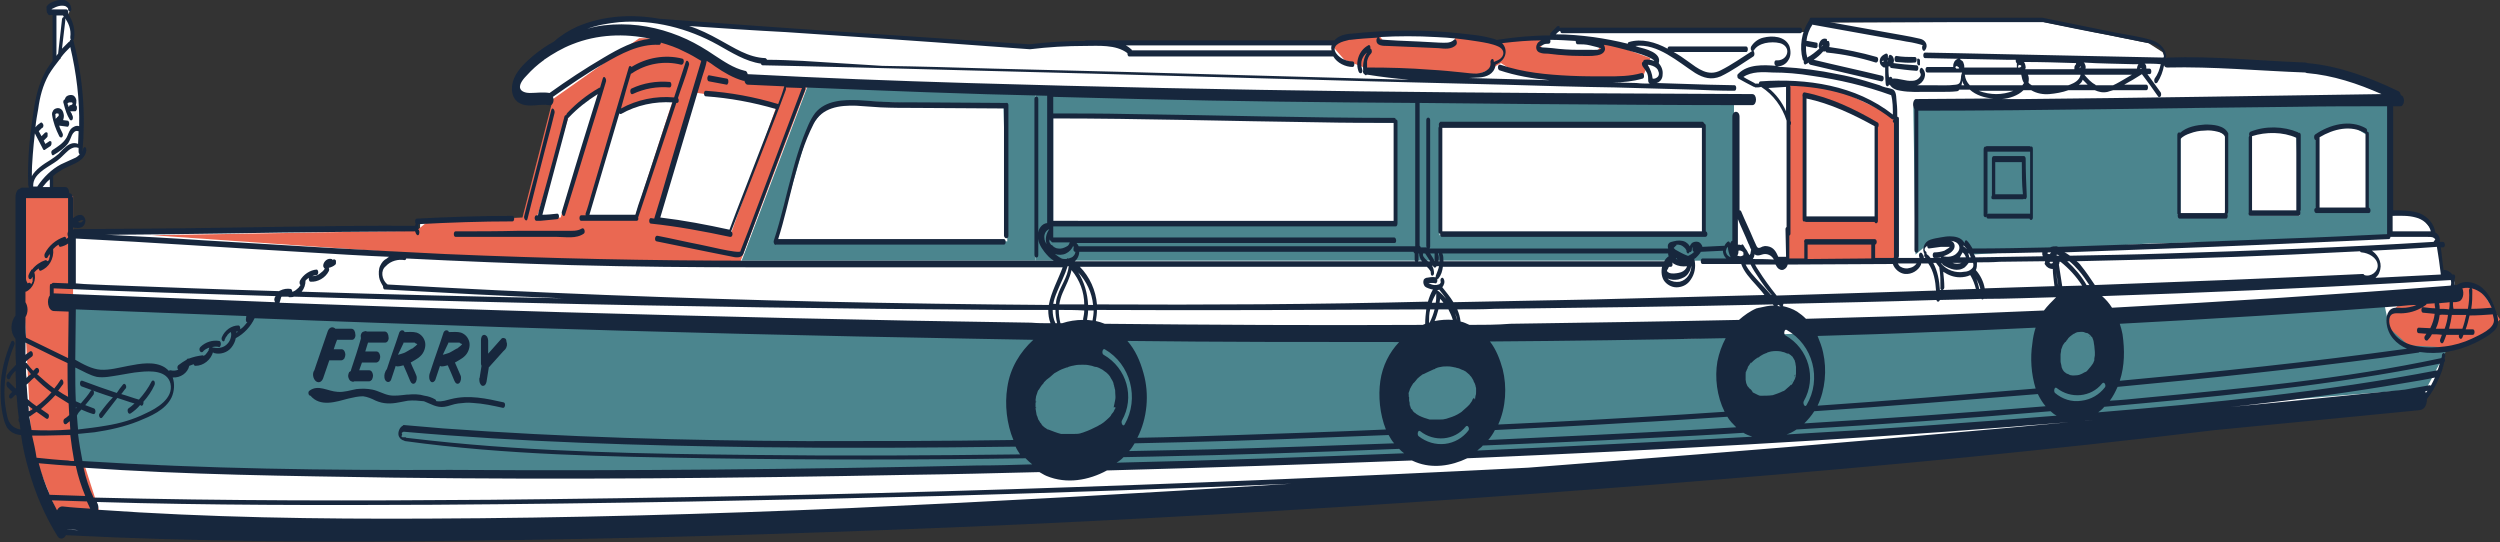
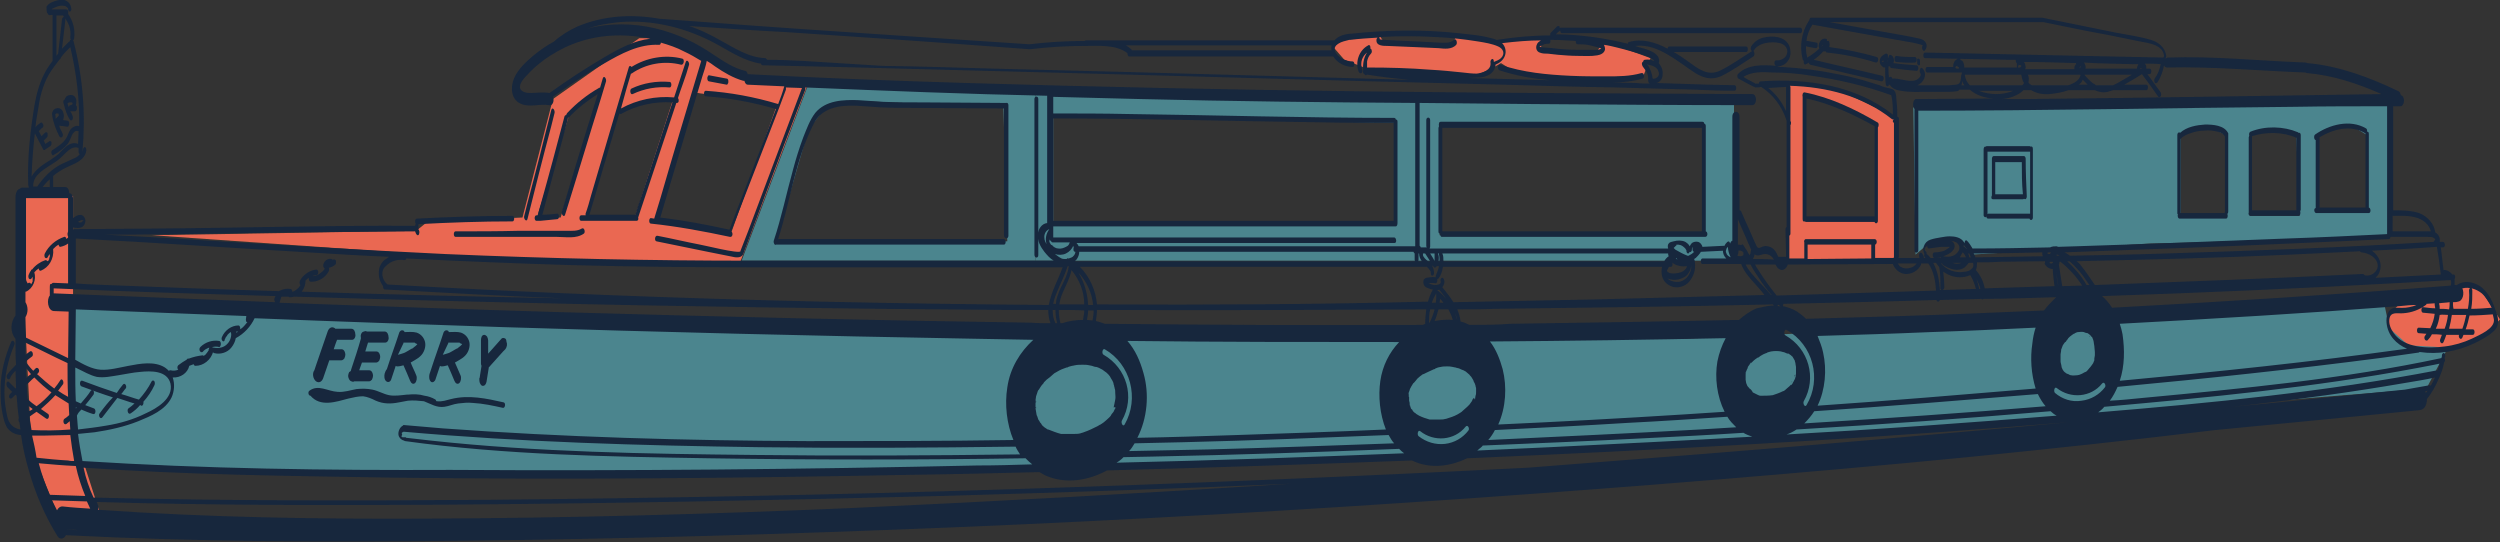
<svg xmlns="http://www.w3.org/2000/svg" xmlns:xlink="http://www.w3.org/1999/xlink" version="1.1" x="0px" y="0px" viewBox="0 0 451.7 98" style="enable-background:new 0 0 451.7 98;" xml:space="preserve">
  <rect x="0" y="0" width="451.7" height="98" fill="#333333" stroke="none" />
  <style type="text/css">
	.st0{fill:#FFFFFF;}
	.st1{clip-path:url(#SVGID_2_);fill:#EA6852;}
	.st2{fill:#EA6852;}
	.st3{clip-path:url(#SVGID_4_);fill:#EA6852;}
	.st4{fill:#4B858E;}
	.st5{clip-path:url(#SVGID_6_);fill:#17273D;}
</style>
  <g id="Layer_2">
-     <path class="st0" d="M437.4,73.3l1.9-3l2.1-4.2c0,0-0.9-2.6,0-2.9s7.2-2.7,7.2-2.7l2.1-1.7l-0.4-4l-2.6-3l-2.4,0.1l-1.3,0.6   l-0.8,0.7l0.3-2.1l-0.4-1.4h-0.9l-0.9-0.5l-0.6-5.4l-0.8-1.7l-2.5-3l-3.2-0.5l-2.3,0V18.7l1-0.8l-10.6-4.3l-13.5-1.4l-17.6-0.8   c0,0-0.2-1.8-0.5-2c-0.3-0.2-2.5-1.6-2.5-1.6l-19.4-3.9l-41.7,0.2l-0.8,1.7l-45.2-0.2L280,6.8c0,0-4.8,0.1-4.9,0.1   c-0.1,0-4.3,0.7-4.3,0.7l-11.8-1.6h-11.5l-5.7,1L241,7.9l-43.6-0.4l-11.2,0.8l-63.1-4.2l-9.6-0.8l-6.9,0.9L101,7.9l-5.1,3.4   l-2.5,4.3l1,1.9l5.4,0.5l0.1,2.3l-4.8,19.2l-3,0.1c0,0-16.2,0.4-16.2,0.5s0,1.3,0,1.3l-26.4,0.3l-36.3,0.8L13,36l-0.9-1.2   c0,0-2.8-0.3-2.7-0.5s0-2.9,0-2.9s5.1-3,5.2-3.1c0.1-0.1,0.2-9,0.2-9L13,8.1l0.1-2.5L12,3l0.7-1.1c0,0-0.6-1.2-0.8-1.2   c-0.2,0-1.9,0.2-1.9,0.2L8.7,1.7l1,0.6L10,11c0,0-1.7,2.1-2,3s-1.1,3.7-1.3,4.4c-0.2,0.7-1,6.8-1.1,8.6c-0.1,1.7,0.4,7.6,0,7.6   c-0.4,0-1.9,0.2-1.9,0.2v30.8l1.1,12.7c0,0,2,8.7,3,10.6s3.2,7.3,3.2,7.3s47.9,1,48.1,1S258,89.5,258,89.5l62.9-4.9l65.9-6.2   L437.4,73.3z" />
-   </g>
+     </g>
  <g id="Layer_1">
    <g>
      <g>
        <defs>
          <rect id="SVGID_1_" width="451.7" height="98" />
        </defs>
        <clipPath id="SVGID_2_">
          <use xlink:href="#SVGID_1_" style="overflow:visible;" />
        </clipPath>
        <path class="st1" d="M339.1,39.5h-12.9V17.3c0,0,5.3,1.2,6.7,2c1.5,0.8,6.2,3.1,6.2,3.1V39.5z M342.8,47.2V21.4     c0,0-7.2-3.7-9.9-4.7c-2.6-1-9.9-1.6-9.9-1.6v32H342.8z" />
      </g>
      <polygon class="st2" points="435.6,54 433.9,54.6 431.1,57.3 432.7,61.6 437.6,63.6 443.8,62.8 449.7,59.9 451.7,57.7 448.1,52.2     444.8,51.7   " />
      <g>
        <defs>
          <rect id="SVGID_3_" width="451.7" height="98" />
        </defs>
        <clipPath id="SVGID_4_">
          <use xlink:href="#SVGID_3_" style="overflow:visible;" />
        </clipPath>
        <path class="st3" d="M249,6.1c-1.2,0-6.1,0.8-6.1,0.8l-2,1.6l2,2.3l5.1,2h8.6l9,1.2l3.5-1.4l2.1-1.2l2.5,1.6c0,0,5.3,1,5.9,1h9     h8.2l1.4-3.5l-5.5-2l-3.1-0.8l-1.2,1.8l-10-0.4l0.2-2.2H274l-3.1,0.8l-3.1-0.8c0,0-4.1-0.8-4.9-0.8c-0.4,0,1,1.7-2,2.1     c-3.2,0.5-10.7-0.4-10.7-0.4L249,6.1z" />
      </g>
      <path class="st2" d="M133.9,18l6.4,1.2l-8.2,22.9l-13.5-2.1l6.8-23.3L133.9,18z M121.6,18l-6.9,21.3H106l5.7-18.8l3.7-2l3.3-0.6    H121.6z M108.5,15.9l-7.2,23.4H97l5.8-18.4L106,18L108.5,15.9z M146,15.1h-10.4l-14-8.2h-6.1l-15.6,11l-5.5,21.4l-17.2,0.8l-2,1.6    l-47.7,0.8l50,3.5l27,1.2h29.3L146,15.1z" />
      <polygon class="st2" points="3.4,35.4 13.2,35.4 13.2,77.6 18.6,94.4 11,94.4 5.7,81.2   " />
      <path class="st4" d="M182,43.6h-41.8l5.9-20.3l3.1-3.9l4.7-1.2l27.4,1.2L182,43.6z M187.1,47.2V16.7l-41-1.6l-12.1,32H187.1z" />
      <path class="st4" d="M307.8,42.5h-47.7V22.1h47.7V42.5z M252,40.1h-61.7V21l61.7,1.2V40.1z M313.3,47.2V18.2l-126.2-1.6v30.5    H313.3z" />
      <polygon class="st4" points="13.2,55.4 13.2,73.3 14.3,83.5 49.5,85.1 92.9,85.1 167.9,85.1 237.9,83.5 290.3,81.2 341.8,78     438.4,70.2 442.3,62.8 435.2,62.4 431.7,59.3 430.9,55.4 304.3,61.2   " />
      <path class="st4" d="M427.6,38H419V24.1l2.7-1.2h3.5l2.3,1.4V38z M415.5,39h-9V24.3l1.6-0.8h4.7l2.1,1.2L415.5,39z M402.4,24.5    L402.2,39H394V24.7l1-0.8l4.1-1L402.4,24.5z M432.1,17.9l-86.4,1.5l0.4,26.6l2.7-2.3l3.5-0.4l2,0.4l2,2.3l32-2l32-0.8l11.3-0.8    L432.1,17.9z" />
      <g>
        <defs>
          <rect id="SVGID_5_" width="451.7" height="98" />
        </defs>
        <clipPath id="SVGID_6_">
          <use xlink:href="#SVGID_5_" style="overflow:visible;" />
        </clipPath>
        <path class="st5" d="M123.3,10.6c-3.1-0.8-6.5-0.2-9.2,1.5c-0.1-0.2-0.4-0.3-0.5,0.1c-2.3,7.7-4.5,15.4-6.8,23.1     c-0.3,1.1-0.6,2.2-1,3.3c0,0.1,0,0.2,0,0.3H105c-0.4,0-0.4,1,0,1h10c0.3,0,0.4-0.3,0.3-0.6c2.3-6.9,4.6-13.8,6.9-20.7     c0,0,0.1,0,0.1,0c0.4,0,0.4-0.6,0.2-0.9c0.3-0.9,0.6-1.8,0.9-2.6c0.4-1.1,0.8-2.3,1.1-3.4c0.1-0.4-0.4-1.1-0.6-0.5     c-0.7,2.1-1.4,4.3-2.1,6.4c-3.3-0.3-6.7,0.4-9.6,2c0.3-1.2,0.7-2.4,1-3.6c0.3-0.9,0.5-1.8,0.8-2.7c0,0,0.1,0,0.1,0     c2.6-1.8,5.9-2.4,9-1.6C123.6,11.7,123.7,10.7,123.3,10.6 M121.5,18.5c-1.9,5.6-3.7,11.3-5.6,16.9c-0.4,1.1-0.8,2.3-1.1,3.4     c0,0,0,0,0,0h-8.3c1.8-6.1,3.6-12.2,5.4-18.3c0.1,0.1,0.2,0.1,0.3,0.1C115,19,118.3,18.3,121.5,18.5" />
        <path class="st5" d="M114.1,16c-0.4,0.2-0.2,1.2,0.2,1c2.1-1,4.4-1.4,6.7-1.2c0.4,0,0.4-1,0-1C118.6,14.6,116.2,15,114.1,16" />
        <path class="st5" d="M308.2,41.8C308.2,41.8,308.2,41.8,308.2,41.8l0-19c0-0.3-0.1-0.4-0.3-0.5c0-0.2-0.2-0.3-0.3-0.3h-47.3     c-0.3,0-0.4,0.5-0.3,0.8c0,0.1-0.1,0.2-0.1,0.3v18.7c0,0.3,0.1,0.4,0.3,0.4c0,0.3,0.1,0.6,0.3,0.6h47.6     C308.6,42.8,308.6,41.9,308.2,41.8 M260.6,41.8C260.6,41.8,260.6,41.8,260.6,41.8l0-18.7c0,0,0,0,0,0h46.9v18.7c0,0,0,0,0,0     H260.6z" />
        <path class="st5" d="M187.6,46.1V17.9c0-0.6-0.7-0.6-0.7,0v28.1C186.9,46.7,187.6,46.7,187.6,46.1" />
        <path class="st5" d="M358.9,39.1c0,0.2,0.1,0.4,0.3,0.4h7.5c0.1,0.4,0.6,0.3,0.6-0.2V26.9c0-0.4-0.2-0.5-0.4-0.4     c0,0-0.1-0.1-0.2-0.1H359c-0.1,0-0.1,0-0.2,0.1c-0.2-0.1-0.4,0.1-0.4,0.5v11.9C358.4,39.2,358.8,39.4,358.9,39.1 M359.1,27.4h7.7     v11.2h-7.5c-0.1,0-0.1,0-0.2,0.1V27.4z" />
        <path class="st5" d="M360.1,36h5.4c0.1,0,0.1,0,0.2-0.1c0,0,0.1,0.1,0.2,0.1c0.2,0,0.3-0.3,0.3-0.5c-0.1-2.2-0.2-4.5-0.2-6.8     c0-0.2-0.1-0.5-0.3-0.5c0,0,0,0-0.1,0c0,0,0,0-0.1,0h-5.1c-0.1,0-0.1,0-0.1,0c0,0-0.1,0-0.1,0c-0.2,0-0.3,0.3-0.3,0.5v6.5     c0,0,0,0.1,0,0.1C359.7,35.7,359.8,36,360.1,36 M360.4,29.3h4.9c0,1.9,0,3.8,0.2,5.8h-5V29.3z" />
        <path class="st5" d="M402.6,38.2V24.4c0,0,0,0,0,0c0,0,0,0,0-0.1c0,0,0-0.1,0-0.1c0,0,0,0,0,0c0,0,0,0,0-0.1c0,0,0,0,0,0     c-0.7-1.5-2.8-1.6-4.2-1.6c-1.5,0.1-3.3,0.4-4.5,1.5c-0.2-0.2-0.5,0-0.5,0.4v14.1c0,0.1,0,0.2,0.1,0.2c-0.1,0.3,0,0.8,0.3,0.8     h8.4c0.3,0,0.4-0.6,0.2-0.9C402.4,38.7,402.6,38.6,402.6,38.2 M402,38.5h-8c0,0,0,0,0,0V25.1c0.4-0.5,1.1-0.8,1.7-1     c0.8-0.3,1.7-0.5,2.6-0.5c0.8-0.1,1.6,0,2.4,0.2c0.5,0.1,1.1,0.4,1.3,0.9v13.6C401.9,38.4,402,38.5,402,38.5     C402,38.6,402,38.5,402,38.5" />
        <path class="st5" d="M406.6,39h8.7c0.3,0,0.4-0.5,0.3-0.8c0-0.1,0.1-0.2,0.1-0.3V24.4c0-0.3-0.2-0.5-0.4-0.4c0,0-0.1-0.1-0.1-0.1     c-2.6-1.1-5.9-1.2-8.6-0.1c-0.2,0.1-0.3,0.4-0.2,0.7c0,0.1-0.1,0.2-0.1,0.3v13.5c0,0,0,0.1,0,0.1C406.2,38.6,406.3,39,406.6,39      M414.9,24.9V38c0,0,0,0,0,0h-8V24.7c0,0,0,0,0-0.1C409.4,23.8,412.5,23.8,414.9,24.9" />
        <path class="st5" d="M418.5,38.5h9.5c0.4,0,0.4-0.9,0-1V24.2c0-0.3-0.1-0.4-0.3-0.4c0-0.2,0-0.5-0.2-0.6     c-2.9-1.7-6.6-0.7-9.2,1.1c-0.3,0.2-0.2,1,0.1,1v12.3C418,37.6,418.1,38.5,418.5,38.5 M419.1,24.8c2.5-1.5,5.7-2.3,8.3-0.7     c0,0,0,0.1,0,0.1v13.3h-8.3V24.8z" />
        <path class="st5" d="M450.8,55.8c-0.5-1.5-1.3-3.1-2.7-4.1c-1.3-0.8-2.9-1.1-4.2-0.2c-0.1,0-0.3,0-0.4,0c0-0.4,0-0.8,0-1.1     c0.2-0.3,0.1-0.9-0.3-0.8c0,0,0,0-0.1,0c0,0,0,0,0,0c-0.4-0.5-1-0.9-1.6-0.8c-0.2-1.4-0.3-2.8-0.5-4.1c0.1,0,0.3,0,0.4,0     c0.5,0,0.4-1,0-1c-0.2,0-0.4,0-0.6,0c0.1-0.4,0-0.9-0.3-1.3c-0.2-0.2-0.3-0.3-0.5-0.4c-0.2-1.6-1.4-2.9-2.9-3.5     c-1.5-0.5-3.2-0.5-4.7-0.5V19.2c0.4,0,0.9,0,1.3,0c0.8,0,0.9-1.8,0.1-2c-0.1-0.3-0.2-0.6-0.4-0.7c-5.2-2.5-10.8-4.6-16.5-5.1     c0,0,0,0,0,0c-0.1,0-0.2-0.1-0.3-0.1c-8.3-0.3-16.6-1.2-24.9-0.9c-0.2,0-0.3,0.1-0.4,0.2c0,0,0,0,0-0.1c0-0.1,0.1-0.2,0.1-0.4     c-0.2-1.5-1.4-2.5-2.8-2.9c-2-0.6-4.2-0.9-6.3-1.3c-4.4-0.9-8.9-1.8-13.3-2.7c-0.1,0-0.1,0-0.2,0h-41.6c-0.2,0-0.3,0.3-0.3,0.5     c0,0,0,0-0.1,0.1c-1.3,2-1.7,4.6-1.1,6.9c0,0.1,0.1,0.2,0.2,0.3c0,0.1,0,0.2,0,0.3c0,0.2,0.2,0.5,0.4,0.3     c0.2-0.1,0.4-0.2,0.5-0.3c0,0.2,0.1,0.3,0.3,0.4c4.3,1,8.5,2,12.8,3c0.5,0.1,0.6-0.9,0.2-1c-4.1-1-8.3-1.9-12.4-2.9     c0.6-0.4,1.2-0.9,1.7-1.5c0.1,0,0.2,0,0.3,0c0,0,0.1,0,0.1-0.1c0.1,0.1,0.1,0.3,0.3,0.3c3,0.3,5.9,0.9,8.8,1.8     c0.5,0.1,0.6-0.9,0.2-1c-2.8-0.8-5.7-1.4-8.6-1.8c0.1-0.3,0.1-0.6,0-0.9c0-0.1-0.1-0.2-0.2-0.2c-0.1,0-0.1,0-0.2,0     c0-0.1,0-0.2,0-0.2c0-0.1-0.1-0.2-0.2-0.2c-0.8-0.2-1.3,0.7-1.3,1.3c0,0.2,0.1,0.3,0.1,0.5c-0.7,0.6-1.4,1.2-2.2,1.6     c0-0.1,0-0.1,0-0.2c-0.2-0.6-0.2-1.3-0.2-1.9c0,0,0,0,0.1,0.1c0.5,0.1,1.1,0.2,1.6,0.3c0.1,0,0.2,0,0.3-0.1     c0.1-0.1,0.1-0.2,0.1-0.3c0-0.1,0-0.3,0-0.4c0-0.1-0.1-0.2-0.2-0.2l-1.6-0.3c-0.1,0-0.1,0-0.2,0c0.1-1.1,0.5-2.1,1.1-3     c0,0.1,0.1,0.1,0.2,0.1c3.3,0.6,6.7,1.2,10,1.8c1.7,0.3,3.3,0.6,5,0.9c0.8,0.1,1.5,0.3,2.3,0.4c0.2,0,2.4,0.5,2.4,0.6     c-0.3,0.3,0,1.3,0.4,0.9c0.7-0.9,0.1-1.9-0.9-2.1c-2.1-0.5-4.2-0.8-6.3-1.2c-3.3-0.6-6.7-1.2-10-1.8h38.5c0,0,0,0,0.1,0     c3.9,0.8,7.7,1.6,11.6,2.3c2,0.4,3.9,0.8,5.9,1.2c1.6,0.3,4.1,0.6,4.3,2.6c0,0.1-0.1,0.2-0.1,0.3c0,0,0,0,0,0     c-4.8-0.1-9.6-0.2-14.4-0.3c-7.8-0.2-15.5-0.3-23.3-0.5c-1.8,0-3.6-0.1-5.4-0.1c-0.4,0-0.4,1,0,1c4.9,0.1,9.8,0.2,14.7,0.3     c0.6,0,1.2,0,1.7,0c0,0,0,0.1,0,0.1c0,0.1,0,0.3,0.1,0.4c0,0,0,0.1,0.1,0.1c0,0.3,0,0.6,0,0.8h-9.5c0-0.1,0-0.1,0-0.2     c0-0.3-0.1-0.5-0.2-0.8c-0.1-0.2-0.3-0.3-0.5-0.4c0,0,0-0.1,0-0.1c-0.1-0.1-0.1-0.1-0.2-0.1c-0.5,0-0.9,0.4-1,0.8     c-0.1,0.2-0.1,0.5-0.1,0.7h-4.7c-0.4,0-0.4,1,0,1h5.8c0,0,0.1,0,0.1,0h0.4c-0.1,0.3-0.2,0.6-0.2,1c-0.1,0.6-0.1,1.1-0.9,1.2     c-1.4,0.2-3,0.1-4.4,0.1c-0.9,0-1.7,0-2.6,0c1.2-0.4,1.9-2,1-3c-0.4-0.5-0.7,0.4-0.5,0.7c0.2,0.3,0.2,0.6-0.1,0.9     c-0.3,0.4-0.8,0.6-1.3,0.6c-1.2,0.1-2.4-0.5-3.6-0.4c0,0,0,0,0,0c-0.1-0.4-0.4-0.4-0.6-0.2c-0.1-0.7-0.1-1.3-0.1-2     c0.1,0,0.2,0,0.2,0c0,0,0,0,0.1,0c0,0.2,0.1,0.3,0.3,0.3c1.5,0.2,3,0.4,4.5,0.5c0.4,0,0.4-1,0-1c-1.4-0.1-2.8-0.2-4.2-0.4     c0-0.1,0.1-0.3,0.1-0.4c0-0.5-0.2-1-0.7-1.1c-0.1,0-0.2,0.1-0.2,0.2c-0.1,0.1-0.1,0.2-0.1,0.4c0,0,0,0,0,0c0,0-0.1-0.1-0.1-0.1     c0-0.1,0-0.3,0-0.4c0-0.2-0.2-0.4-0.4-0.3c-0.4,0.2-0.8,0.4-1,0.9c-0.1,0.3-0.1,0.6,0,0.9c0.1,0.3,0.3,0.4,0.5,0.6     c0.1,0.1,0.2,0.1,0.4,0.1c0,1,0,2,0.1,2.9c0,0.2,0.1,0.5,0.3,0.5c0.2,0,0.3-0.2,0.3-0.4c0,0.1,0.1,0.2,0.2,0.2     c0.4,0.6,1.1,0.9,1.9,1c1.6,0.3,3.3,0.2,4.9,0.2c0.9,0,1.8,0,2.7,0c0.8,0,1.7,0,2.5-0.1c0.2,0,0.4-0.1,0.5-0.3c0,0,0.1,0,0.1,0     h1.8c1.1,1,2.7,1.5,4.2,1.6c-4.6,0-9.3,0.1-13.9,0.1c0,0,0,0,0,0c0,0-0.1,0-0.1,0c0,0,0,0,0,0c0,0,0,0,0,0     c-0.5,0.2-0.6,1.3-0.2,1.8v25.5c0,0.6,0.7,0.6,0.7,0V20c22.7,0,45.3-0.5,68-0.7c5.6-0.1,11.1-0.1,16.7-0.1V42c0,0.1,0,0.2,0,0.3     c-6.1,0.3-12.2,0.6-18.3,0.8c-12.7,0.5-25.3,1-38,1.4c-1.1,0-2.2,0.1-3.2,0.1c-0.1-0.1-0.1-0.1-0.2-0.1c-0.4,0-0.8,0-1.2,0.2     c-4.7,0.1-9.3,0.2-14,0.2c-0.3-0.5-0.6-1-1-1.4c-0.2-0.2-0.4,0-0.4,0.2c0,0.1,0,0.2,0,0.3c0-0.1-0.1-0.2-0.2-0.3     c-0.5-0.8-1.6-1-2.5-1c-0.6,0-1.1,0.1-1.7,0.2c-0.6,0.1-1.2,0.2-1.8,0.4c-0.6,0.2-1,0.6-1.2,1.2c-0.2,0.5-0.1,1,0.1,1.4     c-0.1,0.2,0,0.5,0.1,0.6c0,0,0.1,0.1,0.1,0.1c-0.1,0-0.2,0-0.3,0c0-0.3-0.1-0.5-0.3-0.8c-0.1-0.2-0.4-0.2-0.5,0     c-0.1,0.2-0.1,0.5,0,0.7c0,0,0,0,0,0.1c-1.3,0-2.5,0-3.8,0c0-0.1,0.1-0.2,0.1-0.3V21.5c0-0.3-0.1-0.4-0.3-0.4     c0-0.8,0-1.7-0.1-2.5c-0.1-0.7,0-1.8-0.5-2.3c-0.3-0.3-1.1-0.4-1.5-0.5c-0.4-0.1-0.7-0.2-1.1-0.4c-0.9-0.3-1.7-0.5-2.6-0.8     c-1.7-0.5-3.3-0.9-5-1.2c-3.3-0.7-6.6-1.1-10-1.3c-0.3,0-0.6,0-0.9-0.1c0.8,0,1.6-0.4,2-1.1c0.5-0.7,0.5-1.7,0.2-2.6     c-0.8-1.8-3.1-1.9-4.7-1.5c-0.9,0.2-1.7,0.8-2.2,1.6c-0.1,0.2-0.1,0.5,0,0.7c0.1,0.1,0.1,0.1,0.2,0.1c-1.9,1.2-3.7,2.5-5.7,3.5     c-2.3,1.2-4.1-0.3-5.9-1.6c-0.8-0.6-1.7-1.2-2.6-1.7h13.1c0.4,0,0.4-1,0-1h-13.9c-0.2,0-0.3,0.2-0.3,0.4c-2.2-1.2-4.7-1.9-7-1.2     c-0.1,0-0.2,0.2-0.2,0.3c-2-0.5-4.1-0.9-6.2-1.2c-2.3-0.3-4.5-0.5-6.8-0.5c0.2-0.2,0.5-0.5,0.8-0.7c0,0,0,0,0,0     c0,0.2,0.1,0.5,0.3,0.5h43.1c0.4,0,0.4-1,0-1H282c-0.1,0-0.2,0-0.2,0.1c0-0.1,0-0.2,0-0.2c0-0.1-0.1-0.2-0.2-0.2     c-0.1,0-0.2,0-0.3,0.1c-0.4,0.4-0.7,0.7-1.1,1.1c-0.1,0.1-0.1,0.2-0.1,0.3c0,0.1,0,0.1,0,0.2c-3.2,0-6.4,0.3-9.6,0.8     c0,0-0.1,0-0.1,0c-0.7-0.3-1.5-0.4-2.2-0.6c-1.5-0.3-3.1-0.4-4.6-0.6c-6.5-0.7-13.1-0.6-19.6,0.1c0,0,0,0-0.1,0c0,0-0.1,0-0.1,0     c-0.8,0.1-1.7,0.3-2.4,0.9c-0.1,0.1-0.2,0.2-0.3,0.3c0,0,0,0-0.1,0H207h-10.8c-0.1,0-0.1,0-0.2,0.1c-3.3,0-6.7,0.2-10,0.6     c-7.5-0.5-15.1-1-22.6-1.5c-12-0.8-24-1.6-35.9-2.5c-2.7-0.2-5.4-0.4-8.2-0.6c0,0,0,0-0.1,0c-5-0.9-10.2-0.6-14.9,1.4     c-1.5,0.7-3,1.6-4.2,2.7c-1.3,0.7-2.6,1.6-3.8,2.6c-1.3,1.1-2.7,2.4-3.4,4c-0.7,1.6-0.6,3.8,1.1,4.6c1.6,0.8,3.5,0,5.2,0.3     c0.7,0.2,1-0.9,0.7-1.5c3-2.1,6-4.2,9.2-6c3.1-1.8,6.4-3.6,10-3.4c0.2,0,0.3-0.2,0.3-0.4c1.4,0.4,2.9,0.9,4.2,1.6     c1.1,0.5,2.1,1.1,3.1,1.7c-2.5,8.3-5,16.6-7.4,24.9c-0.4,1.2-0.7,2.4-1.1,3.6c-0.2,0-0.4-0.1-0.6-0.1c-0.4,0-0.4,1,0,1     c4.8,0.5,9.6,1.4,14.3,2.4c0.5,0.1,0.6-0.8,0.2-1c2.9-7.5,5.8-14.9,8.7-22.4c0.4-1.1,0.8-2.1,1.2-3.2c0-0.1,0-0.3,0-0.4     c1,0,1.9,0.1,2.9,0.1c-3.2,8.6-6.5,17.2-9.7,25.8c-0.5,1.2-0.9,2.4-1.4,3.6c0,0,0,0.1,0,0.1c-0.3,0.5-6.6-1.1-7.3-1.2     c-2.6-0.5-5.1-1.1-7.7-1.6c-0.5-0.1-0.6,0.9-0.2,1c3.1,0.6,6.2,1.3,9.3,1.9c1.5,0.3,3,0.6,4.5,0.9c0.8,0.2,1.8,0.2,2-0.8     c0,0,0,0,0,0c3.2-8.6,6.4-17.2,9.7-25.8c0.5-1.2,0.9-2.4,1.4-3.6c0-0.1,0-0.3,0-0.4c14.6,0.6,29.1,1.2,43.7,1.5v23     c-1,0.1-1.6,1.1-1.7,2c-0.1,1.2,0.5,2.3,1.2,3.2c0.5,0.6,1,1.2,1.7,1.6h-18.2h-36.3c-18.5,0-36.9-0.4-55.4-1.2     c-14.7-0.7-29.3-1.6-44-2.5c-5.8-0.4-11.7-0.7-17.5-1c14.1,0,28.3-0.4,42.4-0.5c4.5,0,9.1-0.1,13.6-0.1c0,0,0,0,0,0     c0.1,0.2,0.1,0.4,0.3,0.6c0.1,0.1,0.1,0.1,0.2,0.1c0.1,0,0.2-0.1,0.2-0.2c0.1-0.2,0.1-0.5,0-0.7c0,0,0-0.1-0.1-0.1c0,0,0,0,0,0     c0,0,0,0,0,0c0,0,0,0,0,0c0,0,0,0,0,0c0,0,0,0,0,0c0,0,0,0,0-0.1c0,0,0-0.1,0-0.1h0c0,0,0-0.1,0-0.1c0,0,0,0,0,0c0,0,0-0.1,0-0.1     c0,0,0,0,0-0.1c0,0,0-0.1,0-0.1c0,0,0,0,0,0c0-0.1,0-0.2,0-0.4c5.7-0.3,11.3-0.5,17-0.5c0.4,0,0.4-1,0-1     c-5.8,0-11.6,0.2-17.3,0.5c-0.3,0-0.4,0.6-0.2,0.9c0,0,0,0,0,0c0,0.1-0.1,0.3-0.1,0.4c-16-0.1-32,0.4-48,0.5     c-4.5,0-9.1,0.1-13.6,0.1c-0.1,0-0.2,0.1-0.2,0.1v-0.4c0.6,0.1,1.3,0.2,1.8-0.2c0.5-0.5,0.6-1.3,0.1-1.8     c-0.3-0.4-0.9-0.3-1.3-0.1c-0.2,0.1-0.4,0.3-0.6,0.4v-3.5c0-0.4-0.2-1-0.7-1c0,0,0,0,0,0c0-0.5-0.2-1.1-0.7-1.1H9.6V32     c0-0.1,0-0.1,0-0.2c0.7-0.6,1.5-1.1,2.3-1.5c1.4-0.7,3.4-1.2,3.7-3.1c0-0.2,0-0.5-0.2-0.6c-0.2-0.1-0.4,0.2-0.4,0.4     c0,0.2-0.1,0.3-0.1,0.4c0.6-6.7,0.1-13.4-1.6-19.9c0-0.1,0-0.1-0.1-0.2c0.1-0.1,0.2-0.2,0.2-0.4c0.2-1.6-0.2-3.1-1.1-4.4     c0.1-0.3,0-0.8-0.3-0.8c-0.9,0-1.8,0-2.7,0c0,0,0.1-0.1,0.1-0.1c0.4-0.2,0.8-0.4,1.2-0.5c0.4-0.1,0.8-0.1,1.2,0     c0.2,0.1,0.3,0.2,0.4,0.3c0,0,0.1,0.1,0.1,0.1c0,0,0,0.1,0,0.1c0-0.1,0,0.1,0,0c0,0.2,0.1,0.5,0.3,0.5c0.2,0,0.3-0.3,0.3-0.5     c-0.1-0.7-0.4-1.2-1-1.5c-0.6-0.3-1.4-0.1-2,0.1c-0.6,0.2-1.1,0.4-1.5,1C8.4,1.6,8.4,2,8.5,2.3c0.1,0.1,0.2,0.3,0.3,0.4     c0.2,0.1,0.4,0,0.6,0c0,0,0.1,0,0.1,0c0,0,0,0,0,0.1V11c-0.4,0.5-0.7,1-1.1,1.6c-1.1,1.9-1.7,3.9-2.1,6     c-0.8,4.8-1.4,9.9-1.2,14.8c0,0.2,0.1,0.3,0.1,0.4c0,0,0,0,0,0.1H4c-0.2,0-0.3,0.1-0.4,0.2c-0.6,0.1-0.8,1-0.8,1.5     c0,7.1,0,14.2,0,21.4c-0.9,1.2-1,2.9-0.1,4.1c0,0,0.1,0.1,0.1,0.1c0,0.4,0,0.7,0,1.1c0,1.2,0,2.4,0.1,3.6     c-0.6,0.6-1.1,1.1-1.6,1.8c-0.3,0.3,0.1,1.2,0.5,0.7C2,67.8,2.4,67.4,2.8,67c0,1,0.1,2,0.1,3.1c0,0-0.1,0.1-0.1,0.1     c-0.4-0.4-0.8-0.8-1.2-1.2c-0.2-0.2-0.4,0-0.4,0.2c-0.1,0.2,0,0.5,0.1,0.7c0.3,0.3,0.6,0.6,0.9,0.9c-0.1,0.1-0.2,0.2-0.4,0.4     c-0.2,0.2-0.2,0.5-0.1,0.7C1.8,72,2,72.1,2.2,71.9c0.2-0.2,0.4-0.4,0.6-0.6c0.1,0.1,0.1,0.1,0.2,0.2c0.1,1.3,0.2,2.7,0.4,4     c-0.1,0.2-0.1,0.6,0.1,0.8c0.1,0.4,0.1,0.9,0.2,1.3c-1.3-0.2-2.1-1-2.4-2.4c-0.3-1.4-0.5-2.8-0.5-4.2c0-3,0.6-5.9,1.8-8.7     c0.2-0.4-0.3-1.1-0.6-0.5c-1.1,2.6-1.8,5.3-1.9,8.1c0,1.3,0,2.7,0.2,4c0.2,1.1,0.4,2.4,1,3.4c0.6,0.8,1.4,1.2,2.4,1.3     c0,0,0.1,0,0.1,0c0.3,2.2,0.8,4.3,1.4,6.4c1.2,4.2,2.9,8.2,5.2,11.9c0.4,0.6,1,0.5,1.4,0c0-0.1,0.1-0.1,0.1-0.2     c23.7,1.2,47.5,1.3,71.3,1c29.5-0.3,59.1-1.2,88.6-2.4c31.5-1.3,62.9-3.1,94.3-5.3c29.8-2.1,59.7-4.5,89.4-7.4     c15-1.5,29.9-3.1,44.8-4.9c8.2-0.8,16.4-1.6,24.7-2.4c4.1-0.4,8.1-0.8,12.2-1.2c0.9-0.1,1.3-1,1.3-2c0.8-1,1.5-2.2,2-3.4     c0.5-1,0.9-2.1,1.1-3.2c0.2-0.2,0.2-0.5,0.1-0.7c0-0.1,0-0.3,0.1-0.4c0-0.2,0-0.5-0.2-0.6c-0.2-0.1-0.4,0.2-0.4,0.4     c0,0.2,0,0.3-0.1,0.5c-17.7,3.8-36,5.5-54,7.2c-2,0.2-3.9,0.4-5.9,0.5c0.6-0.8,1-1.6,1.4-2.5c16.1-1.5,32.1-3.2,48.1-5.3     c2.1-0.3,4.2-0.6,6.3-0.9c0.1,0,0.1-0.1,0.2-0.1c3.3,0.5,6.7-0.1,9.7-1.5c1.3-0.6,3-1.5,4-2.6C451.7,58.4,451.3,57,450.8,55.8      M329.1,8.4C329.1,8.4,329.1,8.4,329.1,8.4c0.1-0.1,0.1-0.2,0.2-0.2c0,0,0.1,0,0.1,0C329.2,8.3,329.2,8.4,329.1,8.4L329.1,8.4     C329.1,8.4,329.1,8.4,329.1,8.4C329.1,8.4,329.1,8.4,329.1,8.4 M354,12.4L354,12.4C354,12.4,354,12.4,354,12.4     C354,12.4,354,12.4,354,12.4 M354,12.3C354,12.4,353.9,12.4,354,12.3C353.9,12.4,353.9,12.4,354,12.3c-0.1,0.1-0.2,0.1-0.2,0.1     c-0.1,0-0.2,0-0.2,0c-0.1,0-0.2,0-0.2-0.1c0,0-0.1-0.1-0.1-0.1c0,0,0,0,0,0c0,0,0,0,0,0c0,0,0,0,0,0c0,0,0,0,0,0c0,0,0,0,0,0     c0,0,0,0,0,0c0,0,0,0,0,0c0,0,0,0,0,0c0,0,0,0,0,0c0,0,0,0,0-0.1c0,0,0.1-0.1,0.1-0.1c0.1,0,0.1-0.1,0.2-0.1     c0,0.1,0.1,0.1,0.2,0.2c0.1,0,0.1,0,0.1,0.1c0,0,0,0,0.1,0.1C353.9,12.2,353.9,12.3,354,12.3C353.9,12.3,353.9,12.3,354,12.3     C353.9,12.3,353.9,12.3,354,12.3C354,12.3,354,12.3,354,12.3C354,12.3,354,12.3,354,12.3 M354,12.3C354,12.3,354,12.3,354,12.3     C354,12.3,354,12.3,354,12.3 M354,12.3L354,12.3C354,12.3,354,12.3,354,12.3C354,12.3,354,12.3,354,12.3     C354,12.3,354,12.3,354,12.3C354,12.3,354,12.3,354,12.3 M341,11.1c0-0.1,0-0.1,0-0.2c0,0.1,0.1,0.1,0.2,0.1c0,0,0,0,0,0     c0,0,0.1,0,0.1,0c0,0,0,0,0,0c0,0,0,0,0,0c0,0,0,0,0,0c0,0,0,0-0.1,0c-0.1,0,0,0,0,0c0,0,0,0,0,0c-0.1,0-0.1,0-0.2,0.1     C340.9,11.2,340.9,11.2,341,11.1 M340.3,11.2C340.3,11.2,340.3,11.2,340.3,11.2c-0.1,0-0.2,0-0.2-0.1c0,0-0.1,0-0.1,0     c0,0,0.1-0.1,0.1-0.1c0,0,0,0,0.1,0c0,0,0,0,0,0c0,0,0,0,0,0c0,0,0.1-0.1,0.1-0.1c0,0,0,0,0,0C340.3,11,340.3,11.1,340.3,11.2      M386.7,12.4C386.7,12.4,386.8,12.4,386.7,12.4c0.1-0.1,0.1-0.1,0.1-0.1c0,0,0.1,0,0.1,0c0,0,0.1,0,0.1,0c0,0,0,0,0,0     c0,0,0,0,0,0c0,0-0.1,0.1-0.1,0.1c0,0-0.1,0-0.1,0.1C386.8,12.5,386.8,12.5,386.7,12.4C386.7,12.5,386.7,12.5,386.7,12.4     C386.7,12.4,386.7,12.4,386.7,12.4 M385.5,11.6c0.3,0,0.6,0,0.9,0c0,0-0.1,0.1-0.1,0.1c-0.1,0.2-0.2,0.5-0.2,0.7h-9.3     c0.1-0.3,0-0.6-0.1-0.8c0-0.1-0.1-0.2-0.2-0.3C379.4,11.5,382.5,11.5,385.5,11.6 M385.2,13.5c-0.4,0.2-0.8,0.5-1.2,0.7     c-0.7,0.4-1.5,0.9-2.2,1.2h-3.1c0,0-0.1,0-0.1-0.1c-0.8-0.4-1.4-1.1-2-1.8H385.2z M376.3,14.4c0.3,0.3,0.6,0.6,0.9,0.9h-1.6     C375.9,15.1,376.2,14.8,376.3,14.4 M366.4,13.5h9.5c0,0,0,0.1,0,0.1c-0.2,0.9-1.1,1.4-1.9,1.7c-0.1,0-0.2,0.1-0.3,0.1h-6.6     c-0.2-0.1-0.5-0.3-0.6-0.5C366.6,14.4,366.6,13.9,366.4,13.5 M376.1,12.2C376.1,12.2,376.1,12.2,376.1,12.2     C376.1,12.2,376.1,12.2,376.1,12.2C376.1,12.2,376.1,12.3,376.1,12.2C376.1,12.3,376.1,12.3,376.1,12.2 M375.5,12.4     C375.5,12.4,375.5,12.4,375.5,12.4C375.5,12.4,375.5,12.4,375.5,12.4C375.5,12.4,375.5,12.4,375.5,12.4c0.1,0,0.1-0.1,0.1-0.1     c0,0,0,0,0,0c0.1,0,0.2-0.1,0.3-0.3h0c0,0,0.1,0,0.1,0.1c0,0,0,0,0,0c0,0,0,0,0,0c0,0,0,0,0,0c0,0,0,0,0,0c0,0,0,0,0,0     c0,0,0,0,0,0c0,0-0.1,0-0.1,0.1c-0.1,0-0.1,0.1-0.2,0.1c-0.1,0-0.1,0-0.2,0C375.6,12.4,375.5,12.4,375.5,12.4     C375.5,12.4,375.5,12.4,375.5,12.4L375.5,12.4 M375.1,11.4C375.1,11.4,375.1,11.4,375.1,11.4c0,0.1,0,0.1,0,0.2     c-0.2,0.2-0.3,0.4-0.3,0.6c0,0.1,0,0.2,0,0.3h-8.9c0-0.1,0.1-0.2,0.1-0.2c0-0.4-0.1-0.8-0.3-1.1C368.8,11.2,372,11.3,375.1,11.4      M365.4,12.1C365.4,12.1,365.4,12.1,365.4,12.1C365.4,12.1,365.4,12.1,365.4,12.1C365.4,12.1,365.4,12.1,365.4,12.1 M365.4,12     C365.4,12,365.4,12,365.4,12C365.4,12,365.4,12,365.4,12C365.4,12,365.4,12,365.4,12C365.4,11.9,365.4,12,365.4,12 M365.4,12.1     L365.4,12.1C365.4,12.1,365.4,12.1,365.4,12.1L365.4,12.1 M365.4,12.1C365.4,12.1,365.4,12.1,365.4,12.1     C365.4,12.1,365.4,12.1,365.4,12.1L365.4,12.1 M365.4,12C365.4,12,365.4,12,365.4,12L365.4,12C365.4,12,365.4,12,365.4,12      M364.7,11.9C364.7,11.9,364.7,11.9,364.7,11.9c0-0.1,0-0.1,0-0.2c0,0,0,0,0,0c0.1,0,0.3,0.1,0.4,0.1c0,0,0.1,0,0.1,0.1     c0,0,0,0,0,0c0,0,0,0,0,0c0,0,0,0,0,0c0,0,0,0,0,0c0,0,0,0,0,0c0,0,0,0,0,0c0,0,0,0.1,0,0.1c0,0,0,0,0,0c0,0-0.1,0.1-0.1,0.1     c0,0-0.1,0.1-0.2,0.1c0,0-0.1,0-0.1,0c0,0-0.1,0-0.1,0c0,0,0,0-0.1,0c0,0,0,0,0,0c0,0,0,0,0,0c0,0,0,0,0,0c0,0,0,0,0,0     c0,0,0,0,0,0c0,0,0,0,0,0c0,0,0,0,0,0c0,0,0,0,0,0c0,0,0,0,0,0c0,0,0,0,0,0c0,0,0,0,0,0c0,0,0,0,0,0v0c0,0,0,0,0,0c0,0,0,0,0,0     c0,0,0,0,0-0.1c0,0,0,0,0-0.1C364.7,12,364.7,11.9,364.7,11.9 M364.7,12.1C364.7,12.1,364.7,12.1,364.7,12.1     C364.7,12.1,364.7,12.1,364.7,12.1z M354.4,15.4c0.1-0.3,0.1-0.5,0.1-0.8c0.1,0.3,0.2,0.5,0.4,0.8H354.4z M355,13.5h10.2     c0.1,0.5,0.2,1.1,0.5,1.5c-0.1,0.1-0.2,0.3-0.3,0.4h-9.5C355.4,14.9,355.1,14.3,355,13.5 M357.5,16.4h6.3c-1,0.4-2.1,0.6-3.1,0.6     C359.7,17,358.5,16.8,357.5,16.4 M365.4,17.9c-1.3,0-2.6,0-3.9,0c0.1,0,0.1,0,0.2,0c1.3-0.1,2.9-0.6,3.9-1.6h1.4     c1,0.6,2.2,0.8,3.3,0.7c1.1-0.1,2.3-0.3,3.4-0.7h4.8c0.7,0.3,1.4,0.5,2.3,0.3c0.3-0.1,0.6-0.2,1-0.3h6c0.4,0,0.4-1,0-1h-4     c0,0,0,0,0,0c1.1-0.6,2.1-1.2,3.2-1.9h0c1,1.3,2,2.7,2.9,4c0.1,0.2,0.3,0.2,0.5,0c0.1-0.2,0.1-0.5,0-0.7     c-0.8-1.1-1.6-2.2-2.4-3.3h0.4c0.4,0,0.4-1,0-1h-0.6c0-0.3,0-0.6-0.2-0.8c0,0,0,0-0.1-0.1c1,0,1.9,0,2.9,0.1     c-0.2,0.9-0.5,1.8-1.1,2.6c-0.1,0.2-0.1,0.5,0,0.7c0.1,0.2,0.3,0.2,0.5,0c0.6-0.9,1-2,1.2-3.1c0.1,0.3,0.3,0.4,0.6,0.4     c8.3-0.2,16.6,0.6,24.9,0.9c0,0,0,0,0,0c0.1,0,0.2,0.1,0.3,0.1c4.7,0.4,9.2,1.9,13.5,3.8C408.7,17.3,387.1,17.7,365.4,17.9      M76.1,41.1C76.1,41.1,76.1,41.1,76.1,41.1C76.1,41.2,76.1,41.1,76.1,41.1 M14.1,40.1c0.2-0.2,0.6-0.4,0.9-0.3c0,0,0,0,0,0     c0,0,0,0,0,0c0,0,0,0,0.1,0c0,0,0,0,0,0c0,0,0,0.1-0.1,0.1c0,0,0,0,0,0c0,0,0,0-0.1,0.1c-0.1,0.1,0,0-0.1,0.1     c-0.1,0.1-0.2,0.1-0.4,0.1C14.4,40.2,14.3,40.2,14.1,40.1C14.1,40.2,14.1,40.2,14.1,40.1 M9.1,2C9.1,2,9.1,2,9.1,2     C9.1,2,9.1,2,9.1,2C9.1,2,9.1,2,9.1,2 M2.7,59.5c0,0,0-0.1,0-0.1c0,0,0,0,0,0c0,0,0,0,0,0c0-0.1,0-0.2,0-0.3c0,0,0-0.1,0-0.1     c0,0,0-0.1,0-0.1c0-0.1,0-0.2,0-0.3c0,0,0,0,0,0C2.7,58.9,2.7,59.2,2.7,59.5C2.7,59.6,2.7,59.5,2.7,59.5 M443.2,54.6     c0.3,0,0.6,0,0.9-0.1c0.9-0.1,1.2-1.5,0.8-2.4c1.2-0.3,2.5,0.1,3.5,0.9c0.7,0.6,1.3,1.6,1.8,2.6c-1.2,0.1-2.5,0.2-3.7,0.2     c0.2-1.1,0.2-2.2,0.2-3.3c0-0.2-0.1-0.5-0.3-0.5c-0.2,0-0.3,0.3-0.3,0.5c0.1,1.1,0,2.2-0.2,3.3c-0.9,0-1.7,0-2.6,0     C443.2,55.4,443.2,55,443.2,54.6 M445.6,56.9c-0.2,0.9-0.4,1.7-0.7,2.5c-0.8,0-1.6,0-2.4,0c0.2-0.8,0.4-1.7,0.5-2.5     C443.8,56.9,444.7,56.9,445.6,56.9 M440.8,55.8c0-0.3,0-0.6-0.1-0.9c0,0,0-0.1,0-0.1c0.6-0.1,1.3-0.1,1.9-0.2     c0,0.4,0,0.8-0.1,1.3C441.9,55.8,441.3,55.8,440.8,55.8 M442.3,56.9c-0.1,0.9-0.3,1.7-0.6,2.5c-0.5,0-1.1,0-1.6,0     c0.4-0.8,0.6-1.7,0.7-2.5C441.3,56.8,441.8,56.9,442.3,56.9 M441,49.5c0,0,0,0.1,0,0.1c-3.9,0.2-7.8,0.4-11.8,0.6     c0.3-0.3,0.6-0.6,0.7-1c0.6-1.4,0-2.9-1.2-3.8c-0.1-0.1-0.2-0.1-0.2-0.1c3.9-0.2,7.9-0.4,11.8-0.7     C440.6,46.3,440.8,47.9,441,49.5 M266.3,71.9c0,0-0.1,0.1-0.1,0.1c0,0,0,0.1-0.1,0.1c0,0.1-0.1,0.2-0.1,0.2c0,0,0,0,0,0.1     c-0.1,0.2-0.4,0.5-0.5,0.7c0,0,0,0,0,0c-0.1,0.1-0.3,0.3-0.4,0.4c-0.3,0.3-0.6,0.5-0.9,0.8c0,0,0,0-0.1,0.1     c-0.1,0.1-0.2,0.1-0.3,0.2c-0.6,0.4-1.3,0.7-2,0.9c-0.2,0.1-0.4,0.1-0.6,0.2c0.7-0.2,0.1,0-0.1,0c-0.3,0.1-0.7,0.1-1,0.1     c-0.3,0-0.7,0-1,0c-0.2,0-0.4,0-0.6,0c-0.1,0-0.2,0-0.2,0c-0.7-0.2-1.3-0.4-1.9-0.7c0,0,0,0,0,0c-0.2-0.1-0.3-0.2-0.5-0.3     c-0.1-0.1-0.2-0.2-0.4-0.3c0,0-0.3-0.3-0.3-0.4c0-0.1-0.1-0.1-0.2-0.2c-0.1-0.1-0.1-0.3-0.2-0.5c0,0,0-0.1,0-0.1     c-0.1-0.2-0.1-0.2-0.1-0.2c0-0.1,0-0.2,0-0.3c0-0.1-0.1-0.3-0.1-0.4c0,0,0,0.1,0,0.1c0,0,0-0.1,0-0.1c0-0.1,0-0.1,0-0.2     c0-0.3,0-0.4,0-0.3c0-0.1,0-0.1,0-0.2c0,0.2-0.1-0.1-0.1-0.4c0,0,0-0.1,0-0.1c0,0,0-0.1,0-0.1c0,0,0,0.1,0,0.1     c0-0.1,0-0.3,0.1-0.4c0,0,0,0.1,0,0.1c0,0,0-0.1,0-0.1c0,0,0,0,0,0c0-0.2,0.1-0.3,0.1-0.3c0-0.1,0-0.2,0.1-0.3     c0-0.1,0.1-0.1,0.1-0.2c0-0.1,0.1-0.1,0.1-0.2c0.1-0.1,0.1-0.2,0.2-0.3c0-0.1,0.1-0.1,0.1-0.2c0.2-0.1,0.7-0.8,0.8-0.9     c0.3-0.3,0.6-0.5,1-0.8c0,0,0,0,0,0c0,0,0,0,0.1,0c0.2-0.1,0.4-0.2,0.6-0.3c0.4-0.2,0.9-0.4,1.3-0.6c0.1,0,0.2,0,0.2-0.1     c0.2-0.1,0.3-0.1,0.5-0.2c0,0,0.4-0.1,0.5-0.1c0.4-0.1,0.8-0.1,1.2-0.1c0.3,0,0.6,0,1,0.1c0,0,0.4,0.1,0.5,0.1     c0.2,0.1,0.5,0.1,0.7,0.2c0.2,0.1,0.4,0.2,0.7,0.3c0.1,0,0.3,0.2,0.4,0.2c0.2,0.2,0.5,0.4,0.7,0.6c0,0,0,0,0,0     c0.1,0.2,0.3,0.3,0.4,0.5c0.1,0.2,0.2,0.3,0.3,0.5c0,0.1,0.1,0.2,0.1,0.3c0.1,0.1,0.3,0.6,0.3,0.7c0-0.2-0.1-0.3-0.1-0.5     c0,0.2,0.1,0.3,0.1,0.5c0,0.2,0.1,0.3,0.1,0.5v0c0,0.2,0,0.4,0,0.6c0,0.2,0,0.5-0.1,0.7c0,0.1-0.1,0.5-0.1,0.7     C266.3,71.8,266.3,71.9,266.3,71.9C266.3,72,266.3,72,266.3,71.9 M265.3,77.8c-1,1.3-2.5,2.2-4.2,2.4c-1.7,0.2-3.4-0.3-4.8-1.4     c-0.3-0.3-0.1-1.2,0.3-0.9c2.5,2,6.2,1.7,8.2-0.8C265.2,76.6,265.6,77.5,265.3,77.8 M254.8,73.4c-0.1-0.1-0.1-0.3-0.1-0.4     C254.7,73,254.7,73.2,254.8,73.4 M201.5,73.8c0,0,0,0.1-0.1,0.1c0,0,0,0.1,0,0.1c-0.1,0.3-0.1,0.2,0,0c-0.1,0.2-0.2,0.3-0.2,0.4     c-0.1,0.1-0.5,0.6-0.5,0.7c-0.2,0.3-0.5,0.5-0.8,0.8c-0.3,0.3-0.6,0.5-0.9,0.7c0,0-0.1,0-0.1,0.1c0,0,0,0-0.1,0     c-0.2,0.1-0.3,0.2-0.5,0.3c-0.8,0.4-1.6,0.8-2.5,1.1c0,0-0.2,0.1-0.3,0.1c-0.1,0-0.3,0.1-0.3,0.1c-0.4,0.1-0.8,0.1-1.2,0.1     c-0.4,0-0.9,0-1.3,0c-0.2,0-0.4,0-0.6,0c-0.1,0-0.2,0-0.4,0c-0.8-0.2-1.5-0.5-2.3-0.8c0,0,0,0-0.1,0c-0.2-0.1-0.4-0.3-0.6-0.4     c-0.2-0.2-0.4-0.3-0.5-0.5c0-0.1-0.3-0.4-0.3-0.4c0-0.1-0.3-0.5-0.3-0.5c0-0.1-0.1-0.2-0.1-0.3c0-0.1-0.1-0.3-0.2-0.5     c0-0.2-0.1-0.4-0.1-0.6c0-0.2-0.1-0.4-0.1-0.6c0-0.1,0-0.2,0-0.3c0,0,0,0,0-0.1c0-0.2,0-0.5,0-0.7c0,0,0-0.1,0-0.3c0,0,0,0,0-0.1     c0-0.1,0-0.1,0-0.1c0,0,0,0,0,0.1c0-0.2,0.1-0.5,0.1-0.7c0,0,0,0,0,0c0.1-0.2,0.1-0.4,0.2-0.6c0-0.1,0.2-0.6,0.3-0.6     c-0.1,0.1-0.1,0.3-0.2,0.4c0.1-0.1,0.1-0.3,0.2-0.4c0.2-0.3,0.4-0.7,0.7-1c0.1-0.1,0.2-0.2,0.2-0.3c0.2-0.2,0.3-0.3,0.5-0.5     c0.4-0.3,0.8-0.6,1.1-0.9c0,0,0.1-0.1,0.1-0.1c0,0,0.1,0,0.1-0.1c0.2-0.1,0.5-0.3,0.7-0.4c0.5-0.3,1-0.5,1.6-0.7     c0.1,0,0.2,0,0.3-0.1c0.2-0.1,0.4-0.1,0.7-0.2c0.1,0,0.5-0.1,0.5-0.1c0.5-0.1,0.9-0.1,1.4-0.1c0.4,0,0.8,0,1.2,0.1     c0,0,0.5,0.1,0.5,0.1c0.3,0.1,0.5,0.2,0.8,0.2c0.4,0.1,0.7,0.3,1.1,0.5c0,0,0.4,0.3,0.4,0.3c0.2,0.1,0.4,0.3,0.5,0.4     c0.1,0.1,0.2,0.2,0.2,0.2c0.2,0.2,0.3,0.4,0.4,0.6c0.1,0.2,0.2,0.3,0.3,0.5c0,0,0,0,0,0c0.1,0.2,0.2,0.4,0.2,0.6     c0,0.1,0.1,0.2,0.1,0.3c0,0.2,0.1,0.3,0.1,0.5c0.1,0.2,0.1,0.5,0.1,0.8c0,0,0,0,0,0c0,0.4,0.1,0.8,0,1.2c0,0.2-0.1,0.4-0.1,0.5     c0,0.2-0.3,1.2-0.1,0.7c0,0.1-0.1,0.1-0.1,0.2C201.6,73.5,201.6,73.7,201.5,73.8C201.5,73.8,201.5,73.8,201.5,73.8 M187.2,73.8     c0,0,0-0.1,0-0.3C187.1,73.6,187.1,73.7,187.2,73.8 M72.6,78.4C72.6,78.4,72.6,78.4,72.6,78.4C72.6,78.4,72.6,78.4,72.6,78.4     C72.6,78.4,72.6,78.4,72.6,78.4C72.6,78.4,72.6,78.4,72.6,78.4L72.6,78.4C72.6,78.4,72.6,78.4,72.6,78.4     C72.6,78.4,72.6,78.4,72.6,78.4C72.6,78.4,72.6,78.4,72.6,78.4C72.6,78.4,72.6,78.4,72.6,78.4C72.6,78.4,72.6,78.4,72.6,78.4     C72.6,78.3,72.6,78.4,72.6,78.4c0-0.1,0-0.1,0-0.1C72.6,78.3,72.6,78.3,72.6,78.4c0-0.1,0-0.1,0-0.1c0,0,0,0,0,0c0,0,0,0,0,0     c0,0,0,0,0,0c0,0,0,0,0,0c0,0,0,0,0-0.1c0,0,0,0,0,0c0,0,0,0,0,0c0,0,0,0,0,0c0,0,0.1-0.1,0.1-0.1c0,0,0,0,0,0c0,0,0.1,0,0.1,0     c0,0,0.1-0.1,0.1-0.1c21.4,1.9,42.8,2.5,64.3,2.8c15.4,0.2,30.9,0.1,46.3-0.1c0.2,0.5,0.5,0.9,0.8,1.4c-16,0.2-32.1,0.3-48.1,0.1     c-19.5-0.2-39.1-0.5-58.4-2.6c-1.5-0.2-2.9-0.3-4.4-0.5c-0.1-0.1-0.1-0.1-0.2-0.1c-0.1,0-0.1,0-0.2,0c0,0-0.1,0-0.1,0     c0,0,0,0,0,0c0,0,0,0,0,0c0,0-0.1,0-0.1,0c0,0,0,0-0.1,0c0,0,0,0,0,0c0,0,0,0,0,0c0,0,0,0-0.1-0.1c0,0,0,0-0.1,0c0,0,0,0,0,0     C72.7,78.5,72.7,78.5,72.6,78.4C72.7,78.5,72.7,78.5,72.6,78.4C72.6,78.4,72.6,78.4,72.6,78.4C72.6,78.4,72.6,78.4,72.6,78.4      M182,70c-0.5,3.1-0.1,6.6,1.1,9.5c-12.4,0.2-24.8,0.2-37.2,0.2c-22-0.1-44-0.7-65.9-2.3c-2.3-0.2-4.7-0.4-7-0.6     c-0.1,0-0.2,0-0.2,0.1c0,0,0,0,0,0c-0.6,0.3-0.9,1.1-0.8,1.7c0.1,0.5,0.5,0.9,1,1c0,0,0.1,0.1,0.2,0.1     c18.1,2.5,36.6,2.8,54.8,3.1c19.1,0.3,38.2,0.3,57.3,0c0.4,0.4,0.8,0.8,1.2,1.1c-3.3,0.1-6.6,0.2-9.9,0.2     c-31.7,0.7-63.4,1-95.2,0.8C59.2,85,37,84.7,14.9,83.3c-0.3-1.6-0.6-3.2-0.8-4.9c1-0.1,2-0.2,3-0.3c2.7-0.4,5.4-1,7.9-2     c2.2-0.9,4.9-2,6-4.3c0.5-1.1,0.6-2.5,0.2-3.6c1.4,0.1,2.7-0.8,3-2.1c0.3-0.1,0.5-0.2,0.8-0.3c0,0.2,0.2,0.3,0.3,0.3     c1.5,0,2.8-1.1,3.2-2.5c0,0.1,0.1,0.2,0.2,0.2c1.1,0.3,2.4-0.1,3.1-1c0.4-0.5,0.7-1.1,0.8-1.7c0,0,0,0,0,0     c1.5-0.8,2.7-2.1,3.4-3.6c0,0,0,0,0,0c14.9,0.6,29.8,1.1,44.7,1.6c28.4,0.9,56.7,1.6,85.1,2.1c3.6,0.1,7.2,0.1,10.9,0.2     C184.3,63.6,182.5,66.5,182,70 M72.6,78.4L72.6,78.4C72.6,78.4,72.6,78.4,72.6,78.4C72.6,78.4,72.6,78.4,72.6,78.4 M14.7,74     c0.7,0.3,1.4,0.6,2.1,0.8c0.5,0.2,0.6-0.8,0.2-1c-0.5-0.2-1.1-0.4-1.6-0.6c0.5-0.6,1-1.2,1.5-1.9c0.1-0.2,0.1-0.5,0-0.7     c-0.1-0.2-0.3-0.2-0.5,0c-0.5,0.8-1.1,1.5-1.8,2.3c-0.3-0.1-0.6-0.3-0.9-0.4c-0.1-2-0.1-4.1-0.1-6.1c0.1,0.1,0.3,0.1,0.4,0.2     c1.1,0.5,2.2,1.2,3.5,1.5c1.3,0.2,2.6-0.1,3.9-0.3c1.3-0.2,2.6-0.5,3.9-0.6c1.9-0.2,4.9-0.3,5.5,2.1c0.6,2.7-2.5,4.5-4.5,5.4     c-2.2,1.1-4.6,1.8-7.1,2.2c-1.7,0.3-3.4,0.5-5.1,0.7c-0.1-0.8-0.1-1.7-0.2-2.5C14.1,74.6,14.4,74.3,14.7,74 M13.7,73.8     c0-0.1,0-0.2,0-0.2c0.1,0,0.1,0.1,0.2,0.1C13.8,73.7,13.8,73.7,13.7,73.8 M44.5,58.1c0,0.1,0.1,0.1,0.2,0.1     c-0.4,0.5-0.8,1-1.3,1.3c0-0.1,0-0.2,0-0.2c0-0.2-0.1-0.5-0.3-0.5c-1.3,0-2.5,0.9-3,2.1c-0.1,0.2-0.1,0.5,0.1,0.7     c0.2,0.2,0.4,0,0.4-0.2c0-0.1,0-0.1,0.1-0.2c0,0,0,0,0,0c0,0,0-0.1,0-0.1c0.1-0.1,0.1-0.2,0.2-0.3c0,0,0,0,0,0c0,0,0,0,0.1-0.1     c0-0.1,0.1-0.1,0.1-0.2c0.1-0.1,0.2-0.2,0.3-0.3c0,0,0,0,0,0c0,0,0,0,0,0c0,0,0.1,0,0.1-0.1c0.1,0,0.1-0.1,0.2-0.1c0,0,0,0,0,0     c0.1,0.3,0.1,0.6,0,1c-0.1,0.4-0.3,0.8-0.6,1.1c-0.6,0.7-1.6,0.9-2.5,0.7c-0.1,0-0.1,0-0.2,0c0,0,0-0.1,0-0.1     c0.4-0.1,0.8-0.1,1.2,0c0.1,0,0.2-0.1,0.2-0.2c0.1-0.1,0.1-0.2,0.1-0.4c0-0.2-0.1-0.5-0.3-0.5c-1.2-0.2-2.5,0.2-3.4,1.1     c-0.2,0.2-0.2,0.5-0.1,0.7c0.1,0.2,0.3,0.3,0.5,0.2c0.3-0.4,0.7-0.6,1.2-0.8c0,0,0,0,0,0c0,0,0,0.1,0,0.1c0,0.1-0.1,0.2-0.1,0.2     c0,0,0,0.1,0,0.1c0,0,0,0.1,0,0.1c-0.2,0.3-0.4,0.6-0.6,0.8c-0.1,0.1-0.2,0.1-0.3,0.2c-0.1-0.1-0.1-0.1-0.2-0.1     c-0.9,0.1-1.7,0.3-2.5,0.6c0,0,0,0,0,0c-0.2-0.1-0.3,0.1-0.4,0.2c-0.5,0.3-1,0.6-1.5,1c-0.2,0.2-0.2,0.6,0,0.8     c-0.5,0.2-0.9,0.2-1.4,0.1c-0.1,0-0.2,0-0.3,0.1c-0.2-0.2-0.4-0.4-0.7-0.6c-1.9-1.2-4.5-0.7-6.6-0.3c-1.6,0.3-3.4,0.8-5,0.7     c-1.6-0.1-3.2-1-4.6-1.8c0-3,0.1-6,0.1-9.1c10.3,0.4,20.6,0.8,30.8,1.2C44.4,57.7,44.4,57.9,44.5,58.1 M43,59.9     c-0.1,0.1-0.2,0.2-0.3,0.2c0-0.1,0-0.1,0-0.2C42.7,59.9,42.8,59.9,43,59.9 M186.3,58.3c-28.4-0.4-56.7-1.1-85-1.9     c-16.9-0.5-33.8-1.1-50.8-1.7c0.1-0.3,0.2-0.6,0.3-1c0,0,0.1-0.1,0.1-0.1c0.4,0,0.8,0,1.2,0c0.1,0.1,0.1,0.1,0.2,0.1     c0.3,0,0.6,0,0.8-0.1c13.7,0.4,27.4,0.8,41.1,1.1c29.2,0.7,58.4,1.1,87.6,1.3c2.5,0,5.1,0,7.6,0c0,0.8,0.1,1.6,0.4,2.4     C188.6,58.4,187.5,58.4,186.3,58.3 M251.9,42.9H204h-13.7v-2h48.4h13.5c0.2,0,0.3-0.3,0.3-0.6V22c0-0.3-0.1-0.4-0.3-0.4     c0-0.2-0.2-0.3-0.3-0.3c-16.1,0-32.1-0.5-48.1-0.7c-4.5-0.1-9-0.1-13.5-0.1v-3c5.3,0.1,10.5,0.3,15.8,0.4     c16.5,0.4,33,0.6,49.6,0.7c0,0.1,0,0.1,0,0.2v25.7h-48.1h-12.7c-0.1-0.2-0.2-0.4-0.4-0.6h43.7h13.8     C252.4,43.9,252.3,42.9,251.9,42.9 M194,43.9C194,43.9,194,43.9,194,43.9C194,43.9,194,43.9,194,43.9L194,43.9z M190.3,39.9V21.4     c16,0,32.1,0.5,48.1,0.7c4.5,0.1,9,0.1,13.4,0.1v17.7h-48.1H190.3z M194.5,46.9c0.3-0.4,0.5-0.9,0.5-1.4h48h12.4     c0,0.1,0.1,0.2,0.2,0.3v1.1c0,0.1,0,0.2,0.1,0.3h-18.3h-43.2C194.3,47.1,194.4,47,194.5,46.9 M257.8,48.2     c0.1,0.1,0.2,0.2,0.3,0.3c0.1,0.1,0.2,0.3,0.3,0.4c0,0.1,0.1,0.1,0.1,0.2c0,0,0,0.1,0,0.1c0-0.1,0,0.1,0,0c0,0.2,0,0.5,0.2,0.6     c0.2,0.1,0.4-0.2,0.4-0.4c0-0.5-0.1-0.9-0.3-1.3c0,0,0,0,0-0.1h0.1c0,0.1,0.1,0.1,0.1,0.2c0.1,0.2,0.4,0.2,0.5,0     c0,0,0-0.1,0.1-0.1h0.4c-0.1,0.5-0.3,1-0.5,1.5c-0.1,0.2-0.1,0.4-0.1,0.5c-0.6-0.1-1.1,0-1.7,0.1c-0.3,0.1-0.5,0.3-0.5,0.5     c-0.1,0.3,0,0.7,0.2,1c0.2,0.2,0.4,0.3,0.7,0.4c0.3,0.1,0.5,0.2,0.8,0.2c-0.4,0.7-0.7,1.5-0.9,2.2C238,55,218.1,55.1,198.2,55     c-0.2-2.5-1.3-5-3.1-6.8h5.9H257.8z M256.2,47.2c0.1-0.1,0.1-0.2,0.1-0.3v-1.1h0.1c0,0.5,0.2,1,0.5,1.4H256.2z M257.1,45.8h0.4     c0,0,0,0,0,0c0.3,0.5,0.6,0.9,0.9,1.4H258c-0.2-0.2-0.5-0.4-0.7-0.7c-0.1-0.1-0.2-0.3-0.2-0.4C257.1,45.9,257.1,45.9,257.1,45.8      M258.4,45.8h0.8c0,0.1,0,0.2,0,0.3c0,0,0,0.1,0,0.1c0,0,0,0.1,0,0.1c0,0.1,0,0.1,0,0.2c0,0,0,0.1,0,0.1c0,0,0,0.1,0,0.1     c0,0,0,0.1,0,0.1c0,0,0,0,0,0c0,0,0,0,0,0c0,0.1,0,0.2,0,0.2c0,0,0,0,0,0.1c0,0,0,0,0,0.1h0C259,46.7,258.7,46.3,258.4,45.8      M301.9,48.2c0.3,0,0.4-0.5,0.2-0.8c0.1,0.1,0.2,0.2,0.4,0.3c0.7,0.4,1.5,0.5,2.3,0.4c0,0.1-0.1,0.2-0.1,0.3     c-0.3,0.5-0.8,0.8-1.4,0.9c-0.5,0.1-1.2,0.2-1.7,0c-0.2-0.1-0.4-0.2-0.4-0.4c0,0,0-0.2,0.1-0.2c0.1-0.1,0.1-0.3,0.2-0.4     c0,0,0.1-0.1,0.1-0.1H301.9z M304.7,45.2C304.7,45.2,304.7,45.2,304.7,45.2C304.7,45.3,304.7,45.2,304.7,45.2c0,0.1,0,0.1,0,0.1     c0,0.2,0.1,0.5,0.3,0.5c0.1,0,0.2-0.1,0.3-0.3c0.1,0,0.1,0.1,0.2,0c0.2-0.1,0.2-0.4,0.2-0.6c0,0,0.1-0.1,0.1-0.2     c0.1-0.1,0.3-0.2,0.4-0.2c0,0,0.1,0,0.1,0c-0.1,0-0.1,0-0.2,0c-0.4,0-0.4,1,0,1c0,0,0,0,0,0c0,0,0,0,0,0c-0.3,0.3-0.6,0.5-1,0.7     c0,0-0.1,0-0.1,0c0,0-0.1,0-0.1,0c-0.8-0.3-1.5-0.7-2.2-1.1c-0.1-0.1-0.2-0.2-0.3-0.3c0.1-0.1,0.2-0.2,0.4-0.4     c0.1,0,0.1-0.1,0.1-0.2c0.3,0,0.5,0,0.8,0.1c0.2,0.1,0.4,0.2,0.6,0.4c0,0,0.1,0.1,0.1,0.1c0,0,0.1,0.1,0.1,0.1     C304.6,45.1,304.7,45.2,304.7,45.2 M305.6,48c0,1.3-0.8,2.6-2.1,2.9c-0.7,0.1-1.4,0-2-0.4c-0.1-0.1-0.1-0.1-0.2-0.2     c0.6,0.3,1.3,0.3,1.9,0.2c0.8-0.2,1.5-0.5,1.9-1.2C305.4,48.9,305.5,48.4,305.6,48C305.6,48,305.6,48,305.6,48 M303.1,46.9     C303.1,46.9,303,46.9,303.1,46.9c-0.2-0.1-0.2-0.1-0.3-0.2c0,0,0.1-0.1,0.1-0.1C302.9,46.7,303,46.8,303.1,46.9 M300.7,47.2     h-39.9c0-0.5,0-1-0.2-1.4h31.3h9.5c0,0.2,0,0.3,0.1,0.5C301.2,46.5,300.9,46.8,300.7,47.2 M260.7,48.2h4.9h34.7     c-0.2,0.9-0.1,2,0.5,2.7c0.6,0.7,1.5,1.1,2.4,1c1-0.1,1.8-0.6,2.3-1.4c0.7-1,0.9-2.2,0.7-3.4c0-0.1-0.1-0.2-0.1-0.3     c0.1-0.1,0.2-0.1,0.3-0.2c0.3-0.3,0.6-0.6,0.8-0.9c0-0.1,0.1-0.1,0.1-0.2c1.3-0.1,2.6-0.1,4-0.2c0,0.5,0.2,1,0.6,1.4     c-1.4,0-2.8,0-4.3,0c-0.4,0-0.4,1,0,1c2.2,0,4.4,0,6.5,0c0.2,0,0.4,0,0.5,0c0,0,0,0,0,0c0.5,1.4,1.6,2.6,2.6,3.7     c0.5,0.6,1.1,1.2,1.6,1.9c-10.2,0.3-20.5,0.5-30.7,0.8c-8.5,0.2-17,0.3-25.5,0.5c-0.6-1-1.3-1.8-2-2.7c0.3-0.4,0.5-0.9,0.3-1.4     c-0.1-0.2-0.2-0.4-0.4-0.3c-0.2,0.1-0.3,0.4-0.2,0.6c0,0,0,0.1,0,0.1c0,0,0,0.1,0,0.1c0,0,0,0.1,0,0.1c-0.1,0.1-0.2,0.3-0.4,0.3     c-0.5,0.2-1,0.1-1.5-0.1c-0.1,0-0.2-0.1-0.3-0.1c0.4-0.1,0.9-0.1,1.3,0c0.1,0,0.2-0.1,0.2-0.2c0.1-0.1,0.1-0.2,0.1-0.4     c0-0.1,0-0.1,0-0.2c0.1,0,0.2,0,0.2-0.1C260.4,49.7,260.6,49,260.7,48.2 M312.7,46.5c-0.4-0.2-0.7-0.4-0.8-0.8     c-0.1-0.2-0.1-0.4,0-0.6c0-0.2,0.2-0.4,0.3-0.5C312.2,45.2,312.4,45.9,312.7,46.5 M316.3,45.6c0,0.2-0.1,0.4-0.2,0.5     c-0.1-0.2-0.2-0.3-0.3-0.5c-0.1-0.3-0.3-0.5-0.5-0.8c-0.1-0.2-0.2-0.3-0.3-0.5c-0.1-0.2-0.3-0.2-0.4,0c-0.2-0.1-0.4-0.1-0.6-0.1     v-4.6c0.6,1.5,1.3,2.9,1.9,4.4c0.2,0.3,0.3,0.8,0.5,1.1C316.4,45.3,316.3,45.5,316.3,45.6 M317.7,50.1c0.7,1.1,1.5,2.2,2.4,3.2     c0,0-0.1,0-0.1,0c-0.7-0.8-1.4-1.6-2.2-2.4c-0.9-1-1.8-1.9-2.4-3.1c0.3,0,0.6,0,0.9,0C316.7,48.6,317.2,49.4,317.7,50.1      M314.1,45.3c0.3-0.1,0.5,0,0.8,0.2c0,0,0,0.1,0.1,0.1c0,0,0,0.1,0,0.1c0,0,0,0,0,0c0,0,0,0,0,0.1c0,0,0,0.1,0,0.2c0,0,0,0,0,0     c0,0,0,0,0,0.1c0,0,0,0,0,0c0,0,0,0,0,0c0,0,0,0,0,0c0,0,0,0,0,0c0,0,0,0,0,0c0,0,0,0,0,0c0,0,0,0,0,0c-0.2,0.1-0.3,0.2-0.6,0.2     c-0.2,0-0.4-0.1-0.5-0.1c0.1-0.2,0.2-0.4,0.2-0.7L314.1,45.3C314.1,45.3,314.1,45.3,314.1,45.3 M263.3,57.9     C263.3,57.9,263.2,57.9,263.3,57.9c-0.2-0.7-0.4-1.4-0.7-2c0,0,0,0,0,0C262.9,56.6,263.2,57.2,263.3,57.9 M258.7,54.7     c0.2-0.6,0.5-1.2,0.8-1.7c0,0.1,0,0.2,0,0.3c0,0.5,0,0.9-0.1,1.4C259.2,54.7,259,54.7,258.7,54.7 M259.2,55.9     c-0.2,0.8-0.5,1.6-0.9,2.4c0,0,0,0,0,0c0,0,0,0-0.1,0c0-0.8,0-1.6,0.2-2.4C258.7,55.9,258.9,55.9,259.2,55.9 M259.9,55.9     c0.6,0,1.2,0,1.8,0c0.3,0.6,0.6,1.2,0.8,1.9c-1.1-0.1-2.2,0-3.3,0.2C259.5,57.4,259.7,56.6,259.9,55.9 M260.5,50.9     C260.5,50.9,260.5,50.9,260.5,50.9C260.5,50.9,260.5,50.9,260.5,50.9C260.5,50.9,260.5,50.9,260.5,50.9 M260.5,50.9     C260.5,50.9,260.5,50.9,260.5,50.9C260.5,50.9,260.5,50.9,260.5,50.9C260.5,50.9,260.5,50.9,260.5,50.9     C260.5,50.9,260.5,50.9,260.5,50.9 M260.5,50.9C260.5,50.9,260.5,50.9,260.5,50.9C260.5,50.9,260.5,50.9,260.5,50.9     C260.5,50.9,260.5,50.9,260.5,50.9 M261.3,54c-0.4-0.5-0.9-1-1.4-1.4c-0.1-0.1-0.2-0.1-0.2-0.1c0,0,0-0.1,0.1-0.1     c0.1,0,0.2,0,0.2-0.1C260.5,52.9,260.9,53.4,261.3,54 M260.8,54.7c-0.2,0-0.5,0-0.7,0c0-0.2,0.1-0.5,0.1-0.7     C260.4,54.2,260.6,54.4,260.8,54.7 M259.8,45.8h0.2c0,0.1,0,0.1,0,0.2c0.1,0.4,0.1,0.8,0.1,1.2h-0.2     C260,46.7,260,46.2,259.8,45.8 M196.4,57.8c0.1-0.6,0.2-1.2,0.2-1.7c0.3,0,0.6,0,1,0c0,0.6-0.1,1.2-0.2,1.8     C197,57.9,196.7,57.8,196.4,57.8C196.4,57.8,196.4,57.8,196.4,57.8 M194.8,49.2c1.5,1.6,2.5,3.7,2.7,5.9c-0.3,0-0.6,0-0.9,0     C196.5,53,195.9,50.9,194.8,49.2 M195.9,55c-1.5,0-3,0-4.5,0c0.1-0.7,0.3-1.4,0.6-2.1c0.6-1.4,1.3-2.6,1.6-4.1     C195.1,50.6,195.9,52.8,195.9,55 M195.9,56.1c0,0.5-0.1,1-0.2,1.5c0,0.1,0,0.2,0,0.2c-1.3,0-2.6,0.2-3.8,0.6c-0.1,0-0.2,0-0.2,0     c0,0,0,0-0.1,0c-0.2-0.8-0.3-1.6-0.3-2.4C192.9,56,194.4,56,195.9,56.1 M191.1,53.4c-0.2,0.5-0.3,1-0.3,1.5c-0.2,0-0.3,0-0.5,0     c0.1-0.7,0.4-1.5,0.7-2.2c0.6-1.5,1.4-3,1.9-4.6h0.2C192.9,50.1,191.6,51.7,191.1,53.4 M190.7,56c0,0.8,0.1,1.6,0.3,2.4     c-0.1,0-0.2,0-0.3,0c-0.4-0.8-0.5-1.6-0.5-2.4C190.3,56,190.5,56,190.7,56 M249.4,68.8c-0.4,2.8-0.1,6,1,8.8     c-8.9,0.4-17.9,0.7-26.9,1c-6,0.2-12,0.4-18,0.5c1.8-3.5,2.2-7.9,1.1-11.7c-0.6-2.2-1.5-4.2-2.9-5.8c16.4,0.2,32.7,0.2,49.1,0.2     C251,63.7,249.8,66.1,249.4,68.8 M251.9,80.1c-11.1,0.4-22.3,0.8-33.4,1.1c-4.8,0.1-9.7,0.2-14.5,0.3c0.4-0.4,0.7-0.9,1-1.4     c2.9-0.1,5.9-0.1,8.8-0.2c12.4-0.3,24.7-0.8,37.1-1.3C251.2,79.1,251.5,79.7,251.9,80.1 M203.2,76.7c-0.3,0.5-0.7-0.3-0.5-0.7     c2.4-4.2,0.9-9.5-3.3-11.9c-0.4-0.2-0.2-1.2,0.2-1C204.3,65.8,205.9,72,203.2,76.7 M201.7,69.9c0-0.1,0-0.2-0.1-0.2     C201.7,69.8,201.7,69.8,201.7,69.9 M202.2,83.3c0.3-0.2,0.6-0.5,0.8-0.7c1.7,0,3.4-0.1,5.1-0.1c14.9-0.3,29.8-0.8,44.7-1.4     c0.3,0.3,0.6,0.6,0.9,0.8c-17.3,0.7-34.7,1.3-52,1.7C201.8,83.6,202,83.4,202.2,83.3 M199.6,58.5c-0.5-0.2-1.1-0.4-1.6-0.5     c0.1-0.6,0.2-1.3,0.2-2c19.8,0.1,39.7,0,59.5-0.1c-0.1,0.8-0.2,1.7-0.2,2.6c-0.1,0.1-0.3,0.1-0.4,0.2     C237.9,58.8,218.8,58.7,199.6,58.5 M265.5,58.7c-0.5-0.2-1-0.5-1.6-0.6c-0.1-0.8-0.3-1.5-0.6-2.2c2.2,0,4.5,0,6.7-0.1     c16.8-0.2,33.5-0.4,50.3-0.8l0.2,0.2c-0.9,0-1.7,0.2-2.6,0.4c-0.2,0-0.3,0.1-0.5,0.1c-1.2,0.5-2.3,1.3-3.2,2.1     c-13.8,0.3-27.6,0.5-41.3,0.7C270.4,58.7,268,58.7,265.5,58.7 M311.6,74.4c-2.6,0.2-5.1,0.3-7.7,0.5c-11.1,0.7-22.2,1.3-33.2,1.8     c1.4-3.1,1.6-6.8,0.8-10c-0.5-1.8-1.2-3.6-2.3-5c14.2-0.1,28.4-0.3,42.6-0.6c-0.7,1.3-1.2,2.7-1.5,4.2     C309.8,68.2,310.2,71.6,311.6,74.4 M270.1,77.7c8-0.4,16.1-0.8,24.1-1.3c6-0.3,11.9-0.7,17.9-1.1c0.4,0.7,1,1.3,1.6,1.9     c-2.2,0.1-4.4,0.3-6.6,0.4c-12.7,0.7-25.5,1.3-38.2,1.9C269.4,78.9,269.8,78.3,270.1,77.7 M267.4,81c0.2-0.2,0.4-0.3,0.5-0.5     c9.6-0.4,19.3-0.8,28.9-1.3c6.1-0.3,12.1-0.6,18.2-1c0.2,0.1,0.5,0.3,0.8,0.4c0.3,0.1,0.5,0.2,0.8,0.3     c-12.2,0.7-24.4,1.3-36.6,1.9c-4.4,0.2-8.7,0.4-13.1,0.6C267.1,81.3,267.2,81.1,267.4,81 M316.1,70.2     C316.1,70.2,316.1,70.2,316.1,70.2c-0.1-0.2-0.3-0.3-0.4-0.5c-0.1-0.2-0.1-0.3-0.2-0.5c0-0.2-0.1-0.4-0.1-0.6c0,0,0-0.1,0-0.1     c0,0.1,0,0.2,0,0.3c0-0.1,0-0.3,0-0.4c0-0.2,0-0.4,0-0.3c0-0.1,0-0.3,0-0.4c0,0.1,0,0.1,0,0.2c0-0.1,0-0.4,0-0.6     c0,0,0-0.1,0.1-0.2c0.1-0.2,0.1-0.3,0.2-0.5c0,0.1-0.1,0.1-0.1,0.2c0.1-0.1,0.2-0.3,0.2-0.5c0.1-0.2,0.4-0.5,0.5-0.7     c-0.1,0.2-0.3,0.3,0,0c0,0,0,0,0,0c0,0,0-0.1,0.1-0.1c0,0,0,0.1,0,0.1c0.1-0.1,0.2-0.2,0.4-0.4c0.2-0.2,0.5-0.4,0.8-0.6     c0,0,0,0,0.1,0c0.1-0.1,0.3-0.2,0.4-0.3c0.3-0.2,0.7-0.4,1-0.5c0.1,0,0.1,0,0.2-0.1c0.2-0.1,0.4-0.1,0.7-0.2     c0.6-0.1,1.2-0.1,1.8,0c0.2,0.1,0.5,0.1,0.7,0.2c0.2,0.1,0.4,0.2,0.6,0.2c0,0,0,0,0.1,0c0,0,0,0,0.1,0.1c0.2,0.1,0.3,0.2,0.5,0.4     c0,0,0.1,0,0.1,0.1c0.1,0.2,0.2,0.3,0.3,0.5c0,0.1,0.1,0.1,0.1,0.2c0,0,0,0,0,0.1c0,0.1,0.1,0.2,0.1,0.3c0,0,0,0.1,0,0.1     c0,0.2,0.1,0.4,0.1,0.6c0,0,0,0,0,0.1c0-0.1,0-0.1,0-0.2c0,0.1,0,0.2,0,0.4c0-0.1,0-0.1,0-0.2c0,0.5,0,0.5,0,0.3     c0,0.3,0,0.5,0,0.8c0,0.2-0.1,0.4-0.1,0.6c0-0.1,0-0.1,0.1-0.2c0,0.1-0.1,0.2-0.1,0.2c0,0.2-0.1,0.3-0.1,0.4c0,0,0,0.1-0.1,0.1     c0,0.1-0.1,0.2-0.1,0.3c0-0.1,0-0.1,0.1-0.2c-0.1,0.2-0.2,0.3-0.3,0.5c0,0.1-0.1,0.2-0.2,0.3c0,0-0.1,0.1-0.1,0.1     c0,0,0-0.1,0-0.1c-0.1,0.1-0.2,0.2-0.3,0.3c-0.2,0.2-0.5,0.4-0.8,0.7c-0.1,0.1-0.3,0.2-0.4,0.2c-0.6,0.3-1.2,0.5-1.8,0.7     c-0.7,0.1-1.5,0.1-2.2,0.1c-0.2,0-0.4-0.1-0.6-0.2c-0.2-0.1-0.6-0.3-0.8-0.4c0,0,0,0,0,0C316.5,70.5,316.3,70.3,316.1,70.2      M321.2,55.3c0-0.1,0-0.2,0-0.2c0.1,0,0.1,0,0.2,0c0.1,0.1,0.2,0.2,0.3,0.3C321.5,55.3,321.4,55.3,321.2,55.3 M367.8,70.2     c-13.1,1.1-26.3,2.2-39.4,3.1c1.4-2.9,1.7-6.5,1-9.6c-0.2-1-0.6-2-1-3c6.8-0.2,13.7-0.4,20.5-0.7c6.3-0.2,12.6-0.5,18.9-0.8     c-0.3,0.9-0.5,1.9-0.6,2.9C366.8,64.7,367,67.6,367.8,70.2 M368.2,71.2c0.4,0.8,0.8,1.5,1.4,2.2c-14.5,1.2-29,2.2-43.6,3.1     c0.7-0.7,1.3-1.4,1.8-2.2C341.3,73.4,354.8,72.3,368.2,71.2 M326.4,73.2c-0.3,0.5-0.7-0.3-0.5-0.7c2.4-4.2,0.9-9.5-3.3-11.9     c-0.4-0.2-0.2-1.2,0.2-1C327.6,62.3,329.2,68.5,326.4,73.2 M324.6,77.6c15.3-0.9,30.6-2,45.9-3.3c0.3,0.3,0.7,0.6,1.1,0.8     c-16.2,1.3-32.5,2.5-48.8,3.4C323.4,78.3,324,78,324.6,77.6 M371.3,71c-0.3-0.3-0.1-1.2,0.3-0.9c2.5,2,6.2,1.7,8.2-0.8     c0.4-0.5,0.8,0.4,0.5,0.7c-1,1.3-2.5,2.2-4.2,2.4C374.3,72.7,372.6,72.1,371.3,71 M373.4,61.5C373.3,61.6,373.3,61.6,373.4,61.5     C373.3,61.6,373.3,61.6,373.4,61.5C373.3,61.6,373.4,61.5,373.4,61.5C373.4,61.5,373.4,61.5,373.4,61.5c0.1-0.1,0.2-0.2,0.3-0.4     c0.2-0.2,0.4-0.4,0.7-0.6c0,0,0,0,0,0c0.1-0.1,0.2-0.1,0.3-0.2c0.1,0,0.1,0,0.2-0.1c0.2-0.1,0.4-0.2,0.6-0.2c0.3,0,0.6-0.1,1,0     c0.2,0.1,0.5,0.2,0.7,0.2c0,0,0,0,0,0c0.1,0.1,0.3,0.2,0.4,0.3c0,0,0,0,0-0.1c0,0,0,0.1,0,0.1c0,0,0,0,0,0     c0.3,0.3,0.2,0.2,0.1,0.1c0.1,0.1,0.2,0.3,0.3,0.3c0.1,0.2,0.1,0.3,0.2,0.5c0,0.1,0.1,0.3,0.1,0.4c0,0,0,0.1,0,0.1     c0,0.2,0.1,0.4,0.1,0.6c0,0.3,0.1,0.8,0.1,1.1c0,0.1,0,0.2,0,0.4c0,0.1,0,0.1,0,0.2c0,0.2-0.1,0.4-0.1,0.6c0,0,0,0.1,0,0.1     c0,0.1,0,0.1,0,0.2c-0.1,0.2-0.1,0.3-0.2,0.5c-0.1,0.1-0.1,0.2-0.2,0.3c-0.1,0.1-0.2,0.3-0.3,0.4c-0.2,0.2-0.4,0.5-0.6,0.7     c-0.1,0.1-0.2,0.2-0.3,0.2c-0.3,0.1-0.5,0.3-0.8,0.4c-0.2,0.1-0.5,0.2-0.7,0.2c-0.4,0-0.7,0.1-1.1,0c-0.2,0-0.3-0.1-0.5-0.2     c-0.1,0-0.2-0.1-0.3-0.1c0,0,0,0,0,0c-0.1-0.1-0.3-0.2-0.4-0.3l0,0c-0.1-0.1-0.2-0.2-0.3-0.4c-0.1-0.1-0.1-0.3-0.2-0.4     c0,0,0-0.1,0-0.1c-0.2-0.5,0-0.2,0,0.1c0-0.4-0.2-0.8-0.2-1.1c0-0.2,0-0.3,0-0.5c0-0.2,0-0.4,0-0.5c0,0,0-0.2,0-0.3c0,0,0,0,0,0     c0-0.2,0.1-0.4,0.1-0.6c0-0.1,0-0.1,0-0.2c0.1-0.3,0.2-0.5,0.3-0.8c0.1-0.1,0.1-0.2,0.2-0.3c0.1-0.1,0.2-0.3,0.3-0.4     C373.1,61.9,373.2,61.9,373.4,61.5 M373.5,47.2c0.1,0,0.3,0,0.4,0c0.6,0.5,1.2,1.1,1.7,1.7c0.7,0.8,1.3,1.7,1.9,2.6     c-0.2,0-0.3,0-0.5,0C376.1,49.9,374.9,48.5,373.5,47.2 M377.6,66.4C377.6,66.4,377.6,66.4,377.6,66.4     C377.3,66.8,377.4,66.6,377.6,66.4 M376.7,67.3C376.6,67.3,376.6,67.3,376.7,67.3C376.3,67.6,376.5,67.4,376.7,67.3 M378.5,51.5     c-0.8-1.2-1.6-2.4-2.5-3.5c-0.2-0.3-0.5-0.6-0.8-0.8c12.9-0.3,25.8-0.6,38.8-1.2c4.1-0.2,8.2-0.4,12.4-0.6     c0.1,0.1,0.1,0.2,0.3,0.2c1.2,0.1,2.8,0.9,2.9,2.3c0.1,1.2-1.3,2.2-2.4,1.8c-0.1-0.1-0.1-0.2-0.3-0.2     C410.7,50.3,394.6,50.9,378.5,51.5 M432.3,39c1.4,0,2.8-0.1,4.2,0.3c1.2,0.3,2.4,1.2,2.7,2.5c-0.5,0-0.9,0-1.3,0     c-1.9,0-3.7,0-5.6,0V39z M391.9,44.9c11-0.4,22.1-0.9,33.1-1.4c2.2-0.1,4.4-0.2,6.6-0.3c0.2,0,0.3-0.2,0.3-0.4c1.5,0,3,0,4.4,0     c0.7,0,1.5,0,2.2,0c0.4,0,0.8,0,1.1,0.1c0.1,0.1,0.6,0.3,0.3,0.5c-0.1,0.1-0.1,0.2-0.2,0.3c-16.1,1-32.3,1.6-48.4,2.1     c-5.8,0.2-11.6,0.3-17.3,0.4c-0.3-0.2-0.7-0.5-1-0.6C379.3,45.4,385.6,45.1,391.9,44.9 M376.2,51.6c-1.2,0-2.4,0.1-3.6,0.1     c-0.2-1.3-0.4-2.6-0.6-3.9c0.1-0.2,0.1-0.4,0.1-0.5c0.1,0,0.1,0,0.2,0C373.8,48.5,375.1,49.9,376.2,51.6 M371.6,46     c0.2,0,0.4,0.1,0.5,0.2c0,0,0,0,0,0c-0.2,0-0.3,0-0.5,0c0,0,0,0,0,0C371.6,46.1,371.6,46.1,371.6,46 M371.9,51.7     C371.9,51.7,371.8,51.7,371.9,51.7c-0.2-0.8-0.3-1.7-0.4-2.6C371.6,50,371.8,50.9,371.9,51.7 M371.5,53.7     C371.5,53.7,371.6,53.7,371.5,53.7c-0.8,0.8-1.6,1.6-2.2,2.4c-3.2,0.1-6.5,0.3-9.7,0.4c-11.1,0.5-22.2,0.8-33.3,1.1     c-0.5-0.5-1-0.9-1.6-1.3c-0.8-0.5-1.7-0.8-2.6-1c0.1-0.1,0.1-0.2,0.1-0.4c9.2-0.2,18.5-0.4,27.7-0.7c0,0.2,0.1,0.3,0.3,0.3     c0.2,0,0.2-0.2,0.3-0.3c1.5,0,2.9-0.1,4.4-0.1c1,0,2.1-0.1,3.1-0.1c0.1,0.1,0.1,0.1,0.2,0.1c0.1,0,0.2-0.1,0.2-0.1     C362.9,54,367.2,53.8,371.5,53.7 M350.8,52.4c-0.1,0-0.2,0-0.3,0c-0.1-1.7-0.4-3.4-1.2-4.9c0.2,0,0.3,0,0.5,0c0,0,0,0,0,0     c0.2,0.3,0.4,0.5,0.6,0.8c0,0,0,0.1,0,0.1c0.2,1.1,0.2,2.3,0.2,3.5C350.5,52.1,350.7,52.4,350.8,52.4 M351.1,49.1     c0.9,0.6,1.9,1,3,1c0.6,0,1.3-0.1,1.9-0.4c0,0.1,0,0.1,0.1,0.2c0.4,0.7,0.7,1.5,0.9,2.3c-2,0.1-4,0.1-6,0.2     c0.2-0.1,0.3-0.3,0.3-0.5C351.3,51,351.2,50,351.1,49.1 M357.1,50.4c0.3,0.6,0.6,1.2,0.7,1.8c-0.1,0-0.1,0-0.2,0     C357.5,51.6,357.3,51,357.1,50.4 M370.8,47.6c0,0-0.1,0-0.1,0c0,0,0,0-0.1,0c0,0-0.1,0-0.1,0c-0.1,0-0.1-0.1-0.2-0.1c0,0,0,0,0,0     c0,0,0,0,0,0c0-0.1,0.1-0.1,0.1-0.2c0.2,0,0.3,0,0.5,0c0,0.1,0,0.1,0,0.2C370.8,47.5,370.8,47.6,370.8,47.6 M369.9,45.7     c0.1,0,0.1-0.1,0.2-0.1c0.2,0,0.3,0,0.5,0c-0.1,0.1-0.2,0.2-0.2,0.3c0,0,0,0,0,0c0,0-0.1,0-0.1,0c-0.1,0-0.1,0-0.2,0     C370,45.8,369.9,45.8,369.9,45.7C369.9,45.7,369.9,45.7,369.9,45.7 M369.5,47.8c0.3,0.5,0.8,0.8,1.4,0.8c0,1,0.2,2.1,0.3,3.1     c-4.2,0.1-8.4,0.3-12.6,0.4c-0.2-1.2-0.8-2.4-1.6-3.3c0.2-0.4,0.2-0.9,0.2-1.4c1.4,0,2.7,0,4.1-0.1c2.7,0,5.4-0.1,8.2-0.1     c0,0.1,0,0.1,0,0.2C369.4,47.6,369.4,47.7,369.5,47.8 M369,45.6c0,0.1,0,0.3,0,0.4c0,0.1,0.1,0.2,0.1,0.3     c-4.1,0.1-8.1,0.1-12.2,0.2c0,0,0-0.1,0-0.1c-0.1-0.2-0.2-0.4-0.3-0.6C360.7,45.8,364.9,45.7,369,45.6 M355.8,45.8     c0.1,0.2,0.2,0.5,0.3,0.7c-0.1,0-0.2,0-0.3,0c0-0.2-0.1-0.5-0.2-0.7C355.7,45.8,355.7,45.8,355.8,45.8 M355.7,47.5     c0.3,0,0.5,0,0.8,0c0.1,0.4,0.1,0.8-0.3,1.1c-0.3,0.3-0.8,0.5-1.3,0.5c-1.5,0.3-3.2-0.3-4.2-1.5c0.1,0,0.2,0,0.2,0     c0,0.1,0.1,0.2,0.2,0.3c1.2,0.7,2.6,1.3,3.9,0.4C355.3,48,355.5,47.8,355.7,47.5 M352.8,47.5c0.5,0,1.1,0,1.6,0     C353.9,47.7,353.3,47.7,352.8,47.5 M354.7,44.2c0.2,0.2,0.4,0.5,0.6,0.7c0,0,0,0.1,0,0.1c-0.1-0.2-0.3-0.3-0.4-0.4     c0,0-0.1,0-0.1,0c0-0.2,0-0.3-0.1-0.5C354.7,44.2,354.7,44.2,354.7,44.2 M354.6,45.6c0.3,0.2,0.5,0.6,0.6,0.9c-0.4,0-0.7,0-1.1,0     C354.3,46.2,354.4,45.9,354.6,45.6 M353.7,44c0.5,0.5,0.4,1.2-0.1,1.7c-0.6,0.7-1.7,0.8-2.5,0.6c0.6-0.2,1.3-0.5,1.7-1     c0.5-0.5,0.5-1.3-0.1-1.7c-0.2-0.1-0.4-0.1-0.6-0.1C352.7,43.5,353.3,43.6,353.7,44 M348,44.6c0.1-0.1,0.1-0.1,0.2-0.2     c0,0.2,0.1,0.5,0.3,0.5c0.7-0.1,1.5-0.2,2.2-0.3c0.4,0,0.7,0,1.1,0c0.1,0,0.2,0,0.4,0c0,0,0.1,0,0.1,0c-0.1,0.1-0.1,0.1-0.2,0.2     c-0.3,0.2-0.5,0.3-0.8,0.5c-0.6,0.2-1.2,0.3-1.8,0.3c-0.4,0-0.4,1,0,1c0.4,0,0.8,0,1.2-0.1c0,0,0,0.1,0,0.1c-0.6,0-1.3,0-1.9,0     c-0.2-0.3-0.4-0.5-0.7-0.7c0-0.2,0-0.4-0.2-0.5C347.6,45.1,347.8,44.7,348,44.6 M346.3,47.6c-0.3,0.4-0.7,0.7-1.2,0.8     c-0.6,0.2-1.2,0.1-1.7-0.2c-0.2-0.1-0.4-0.4-0.5-0.6C344,47.6,345.2,47.6,346.3,47.6 M344.2,49.5c1.2,0.1,2.4-0.6,2.9-1.7     c0-0.1,0-0.1,0-0.2c0.4,0,0.9,0,1.3,0c1,1.4,1.3,3.2,1.4,4.9c-9.6,0.3-19.2,0.6-28.8,0.9c-1.2-1.5-2.3-3-3.3-4.6     c-0.2-0.3-0.4-0.6-0.6-1c1.2,0,2.5,0,3.7,0c0.1,0.2,0.2,0.3,0.3,0.5c0.3,0.4,0.8,0.6,1.2,0.4c0.4-0.2,0.6-0.5,0.7-0.9     c6.3,0,12.7-0.1,19-0.1C342.3,48.6,343.2,49.4,344.2,49.5 M316.7,46.8c0.2-0.3,0.3-0.6,0.3-0.9c0,0,0,0.1,0.1,0.1     c0.6,0.4,1.2-0.1,1.8-0.1c0.7,0,1.3,0.4,1.6,1C319.2,46.8,317.9,46.8,316.7,46.8 M322.7,20.1c-0.7-1.6-1.8-3.1-3.2-4.2     c1.1-0.1,2.1-0.1,3.2-0.2c0,0,0,0,0,0.1V20.1z M338.1,46.7c-0.2,0-0.3,0-0.5,0c-3.7,0-7.4,0.1-11,0.1c0,0,0-0.1,0-0.1v-2.5h11.5     c0,0,0,0,0,0L338.1,46.7C338.1,46.6,338.1,46.7,338.1,46.7 M342.2,22.2v24.2c0,0,0,0.1,0,0.1c0,0-0.1,0.1-0.1,0.1     c-1.1,0-2.2,0-3.3,0c0,0,0,0,0,0v-2.4c0,0,0,0,0,0c0.4-0.1,0.4-1-0.1-1h-12.4c-0.3,0-0.4,0.4-0.3,0.6c0,0,0,0.1,0,0.1v2.7     c0,0,0,0.1,0,0.1c-0.9,0-1.8,0-2.7,0c0-0.6,0-1.3,0-1.9c0-0.7,0-1.5,0-2.2c0.1-0.1,0.2-0.2,0.2-0.4V22.6c0.1-0.1,0.1-0.3,0.1-0.5     c0-0.1,0-0.1-0.1-0.2v-6.1c0-0.1,0-0.2-0.1-0.3c6.6,0.2,13.1,1.8,18.4,6c0.1,0.1,0.2,0.1,0.3,0c0,0,0,0.1,0,0.1     C341.9,21.9,342,22.1,342.2,22.2 M327.4,13.7c4.9,0.7,9.6,1.8,14.3,3.5c0.3,1.1,0.3,2.3,0.3,3.5c-6.7-5.3-15.6-6.6-23.9-6     c-0.2,0-0.3,0.2-0.3,0.4c-0.2,0-0.4,0-0.7,0c0,0,0,0,0,0c0,0-0.1-0.1-0.1-0.1c-0.7-0.4-1.4-0.7-2-1.1c1.5-1,3.5-0.9,5.3-0.8     C322.6,13.1,325,13.3,327.4,13.7 M278.8,8.1c0.3-0.2,0.7-0.2,1-0.2c0.3,0,0.4-0.4,0.3-0.7c1.5,0,3.1,0.1,4.6,0.2     c0,0.3,0.1,0.6,0.3,0.6c0.8,0,1.5,0,2.3,0.2c0.4,0.1,0.8,0.2,1.2,0.3c0.1,0,0.8,0.3,0.8,0.2c0,0.4-1.6,0.3-1.8,0.3     c-0.8,0-1.6,0-2.4,0c-1.5,0-3.1-0.1-4.6-0.3c-0.4,0-0.8-0.1-1.2-0.1c-0.2,0-0.9,0-1.1-0.2c-0.1-0.1,0,0,0.1-0.1     C278.5,8.3,278.7,8.2,278.8,8.1 M278.4,7.3c-0.3,0.2-0.6,0.4-0.7,0.7c-0.3,0.6-0.1,1.3,0.5,1.5c0.5,0.2,1,0.2,1.5,0.2     c0.6,0.1,1.2,0.1,1.8,0.2c1.2,0.1,2.4,0.2,3.6,0.2c1.1,0,2.4,0.1,3.5-0.1c0.6-0.1,1.3-0.4,1.4-1.1c0-0.3-0.1-0.6-0.2-0.8     c0.8,0.1,1.6,0.3,2.4,0.5c0.7,0.2,6,1.4,6.7,2.4c0,0,0,0-0.1,0c-0.5-0.2-1-0.3-1.6-0.2c-0.2,0-0.3,0.2-0.3,0.3     c-0.1,0.1-0.1,0.1-0.2,0.2c-0.1,0.2,0,0.5,0.1,0.7c0.3,0.4,0.6,0.8,0.8,1.2c0.2,0.5,0.2,0.9,0.2,1.4c0,0.2,0.1,0.4,0.3,0.5     c0,0,0,0,0,0c-0.8,0-1.6,0-2.4-0.1c-1.4,0-2.8-0.1-4.3-0.1c1.8,0,3.7-0.2,5.4-0.7c0.4-0.1,0.3-1.1-0.2-1     c-2.1,0.6-4.2,0.6-6.4,0.6c-2.1,0-4.3,0-6.4-0.1c-4.3-0.2-8.6-0.6-12.7-2c-0.5-0.2-0.6,0.8-0.2,1c3,1,6,1.5,9.1,1.8     c-1.1,0-2.2-0.1-3.3-0.1c-3.8-0.1-7.5-0.2-11.3-0.3c0.6,0,1.3-0.1,1.9-0.1c1.3-0.1,2.6-0.6,2.9-2.1c0-0.1,0-0.2,0-0.2     c0.7-0.3,1.4-0.8,1.7-1.6c0.3-0.8,0.1-1.7-0.5-2.3c0,0,0,0,0,0C273.9,7.5,276.2,7.3,278.4,7.3 M299.6,12.8     c0.2,0.4,0.2,0.8-0.1,1.1c-0.2,0.2-0.6,0.4-0.9,0.3c-0.1-0.9-0.4-1.7-0.9-2.5c0.3,0,0.6,0.1,0.9,0.2     C299.1,12.1,299.5,12.4,299.6,12.8 M230.3,8.2h10.3c-0.1,0.3-0.1,0.6,0,0.9h-36.1c0,0,0-0.1,0-0.1c-0.3-0.3-0.7-0.6-1.1-0.8     H230.3z M142,5.8c12,0.8,24,1.6,35.9,2.5c2.7,0.2,5.4,0.4,8.2,0.6c3.3-0.4,6.6-0.6,9.9-0.6c2.4,0,5.6-0.3,7.7,1.3     c0,0.3,0.1,0.6,0.3,0.6h36.8c0.1,0,0.1,0,0.1,0c0.7,1.2,2.2,1.9,3.5,1.9c0.4,0,0.4-1,0-1c-0.7,0-1.3-0.2-1.9-0.5     c-0.5-0.3-1.1-0.8-1.3-1.4c-0.2-0.5,0.1-1,0.6-1.3c0.6-0.4,1.3-0.5,2-0.7c0,0,0,0,0.1,0c0,0,0.1,0,0.1,0c1.6-0.2,3.2-0.3,4.9-0.4     c-0.1,0.1-0.2,0.2-0.2,0.4c-0.1,1.1,1.2,1.1,2,1.1c1.6,0.1,3.1,0.1,4.7,0.2c1.5,0.1,3,0.1,4.5,0.2c1,0.1,2.4,0.3,3.2-0.6     c0.3-0.3,0-1.3-0.4-0.9c-0.7,0.7-1.8,0.5-2.7,0.5c-1.2-0.1-2.5-0.1-3.7-0.2c-0.6,0-7-0.3-7-0.4c0-0.2-0.1-0.3-0.1-0.4     c3.4-0.2,6.9-0.2,10.3,0c2.6,0.1,5.1,0.4,7.6,0.8c1.2,0.2,2.5,0.4,3.6,0.9c0.9,0.4,1.3,1.3,0.5,2.1c-0.3,0.3-0.8,0.5-1.3,0.7     c0-0.1,0-0.1,0-0.2c-0.1-0.7-0.7-0.2-0.6,0.3c0.2,1.4-1.5,1.9-2.5,2c-0.8,0-1.7-0.1-2.5-0.2c-1.9-0.2-3.9-0.4-5.8-0.5     c-3.8-0.3-7.5-0.4-11.3-0.4c-0.1,0-0.1,0-0.2,0c0,0,0,0,0,0c0-0.4,0-0.7,0-1.1c0.1-0.5,0.3-1,0.7-1.4c0.2-0.2,0.2-0.5,0.1-0.7     c0-0.1-0.1-0.2-0.2-0.2c0-0.1,0-0.2,0-0.3c0-0.2-0.2-0.5-0.4-0.3c-1.7,0.9-2.4,3.1-1.7,4.8c0.1,0.2,0.3,0.3,0.5,0.2     c0.2-0.2,0.2-0.5,0.1-0.7c-0.2-0.6-0.2-1.2,0-1.8c0.2-0.5,0.5-0.9,0.9-1.2c-0.6,0.9-0.8,2.1-0.7,3.2c-0.1,0.3,0,0.6,0.2,0.7     c0.1,0.1,0.2,0.2,0.3,0.2c0.1,0,0.1-0.1,0.1-0.1c0.1,0,0.2,0,0.2,0c2.5,0.4,5,0.7,7.5,0.9c-0.2,0-0.4,0-0.6,0     c-8.4-0.2-16.8-0.5-25.2-0.7c-8.5-0.2-17-0.5-25.5-0.7c-7.9-0.2-15.8-0.4-23.8-0.6c-6.7-0.2-13.4-0.4-20.1-0.5L145,11     c-2.1-0.1-4.3-0.2-6.4-0.2c-0.1-0.1-0.1-0.2-0.3-0.3c-3.1-0.1-5.7-1.9-8.3-3.3c-1.8-1-3.6-1.9-5.5-2.5     C130.3,5.1,136.2,5.5,142,5.8 M109.1,10.4c-3.4,2-6.6,4.1-9.8,6.4c0,0,0,0,0,0c-1.2-0.2-2.4,0-3.6,0c-0.6,0-1.5-0.2-1.7-0.8     c-0.3-0.8,0.7-1.9,1.2-2.4c0.9-1,1.9-1.9,3-2.7c0,0,0.1,0,0.1-0.1c1.6-1.1,3.3-2.1,5.1-2.8c4.5-1.8,9.4-2,14.1-1     C114.6,7.3,111.8,8.8,109.1,10.4 M140.6,18.8C140.6,18.8,140.6,18.8,140.6,18.8c-4.3-1.3-8.7-2.1-13.1-2.4c-0.4,0-0.4,1,0,1     c4.3,0.3,8.6,1.1,12.7,2.3c-2.4,6.2-4.8,12.4-7.2,18.6c-0.4,1.1-0.8,2.1-1.2,3.2c0,0,0,0,0,0c-4.1-0.9-8.3-1.7-12.5-2.2     c2.5-8.5,5.1-17,7.6-25.5c0.3-0.9,0.6-1.8,0.8-2.8c0.5,0.3,1,0.6,1.5,1c1.6,1.1,3.3,2.1,5.1,2.6c0.1,0,0.1,0,0.2,0     c0.1,0.4,0.3,0.7,0.6,0.7c2.2,0.1,4.4,0.2,6.6,0.3C141.4,16.7,141,17.8,140.6,18.8 M174.8,15c-13.2-0.4-26.5-0.9-39.7-1.6     c0,0,0,0,0,0c-0.1-0.3-0.2-0.6-0.5-0.6c-2.1-0.5-3.8-1.7-5.5-2.8c-1.6-1.1-3.3-2.1-5-2.9c-3.7-1.7-7.7-2.7-11.8-2.7     c-2.1,0-4.2,0.2-6.2,0.8c1.9-0.7,3.9-1,5.8-1.2c6.2-0.5,12.4,1.1,17.8,4.1c2.5,1.4,5,3,7.8,3.4c0,0.2,0.2,0.3,0.3,0.3     c1.6,0,3.1,0.1,4.7,0.1c4.3,0.1,8.5,0.2,12.8,0.3l18.9,0.5c7.7,0.2,15.4,0.4,23,0.6c8.4,0.2,16.8,0.5,25.2,0.7     c8.5,0.2,17,0.5,25.5,0.7c7.9,0.2,15.8,0.4,23.8,0.6c6.7,0.2,13.4,0.4,20.1,0.5l14.4,0.4c2.3,0.1,4.6,0.2,6.9,0.2     c0.1,0,0.2,0,0.3,0c0.4,0,0.4-1,0-1c-1.6,0-3.1-0.1-4.7-0.1l-9.4-0.3c0.1,0,0.2-0.1,0.3-0.1c0.5-0.3,0.8-0.8,0.8-1.4     c0.1-0.8-0.2-1.5-0.7-2.1c0.6-1.9-2.5-2.6-3.7-2.9c-0.2-0.1-0.4-0.1-0.5-0.2c4-0.5,7.7,2.9,10.8,4.9c1.5,0.9,2.9,1.3,4.6,0.6     c2.1-1,4-2.4,5.9-3.6c0.3-0.2,0.2-0.9,0-1c0,0,0,0,0.1-0.1c0.4-0.7,1.2-1.1,2-1.3c0.9-0.2,1.9-0.2,2.7,0c0.8,0.2,1.5,0.9,1.3,1.8     c-0.2,0.9-1.1,1.4-2,1.3c-0.4,0-0.4,0.9,0,1c-2.3-0.2-5.1-0.3-6.8,1.4c0,0,0,0,0,0c-0.1,0.1-0.2,0.2-0.2,0.3c0,0.2,0,0.5,0.2,0.6     c0.9,0.5,1.8,1,2.8,1.5c0,0,0.1,0,0.1,0c0.1,0.1,0.1,0.1,0.2,0.1c0.3,0,0.7,0,1-0.1c2.2,1.4,3.8,3.6,4.6,6.1v19.2     c-0.1,0.1-0.2,0.2-0.2,0.4c0,1.6,0.1,3.1,0.1,4.7c0,0.1,0,0.2,0,0.3c-0.5,0-1,0-1.4,0c-0.4-0.9-0.8-1.7-1.9-1.9     c-0.2,0-0.5-0.1-0.7,0c-0.3,0-0.6,0.3-0.9,0.3c-0.3,0-0.4-0.3-0.5-0.5c-0.2-0.4-0.3-0.7-0.5-1.1c-0.7-1.7-1.5-3.3-2.2-5     c-0.1-0.2-0.2-0.2-0.3-0.2V21.1c0-1.2-1.3-1.2-1.3,0v22.4c-0.1,0-0.1,0.1-0.2,0.1c-0.1,0.1-0.1,0.2-0.2,0.4     c-0.1-0.3-0.2-0.5-0.5-0.3c-0.2,0.2-0.4,0.4-0.5,0.7c0,0,0,0,0,0c-1.3,0.1-2.7,0.1-4,0.2c-0.1-0.4-0.4-0.8-0.8-0.9     c-0.4-0.1-0.8,0-1.1,0.2c-0.2,0.2-0.3,0.4-0.4,0.6c-0.2-0.4-0.5-0.6-0.8-0.8c-0.6-0.3-1.4-0.3-2.1-0.1c-0.3,0.1-0.7,0.1-0.9,0.4     c-0.2,0.2-0.2,0.6-0.1,0.9h-35.8h-7.3c0-0.1,0.1-0.2,0.1-0.3V21.7c0-0.6-0.7-0.6-0.7,0v22.7c0,0.1,0,0.2,0.1,0.3h-1.1     c0-0.1-0.1-0.2-0.2-0.3V18.8c0-0.1,0-0.1,0-0.2c6.8,0.1,13.6,0.1,20.4,0.2c13.2,0.1,26.5,0.2,39.7,0.2c0.9,0,0.9-2,0-2     c-23.6-0.1-47.3-0.2-70.9-0.5C221.8,16.2,198.3,15.7,174.8,15 M189.1,44.1c-0.2-0.3-0.4-0.7-0.4-1.1c-0.1-0.7,0.3-1.4,0.9-1.6     C189,42.2,188.8,43.2,189.1,44.1 M189.7,43.9C189.7,43.9,189.7,43.7,189.7,43.9c-0.1-0.2-0.1-0.2-0.1-0.3c0-0.1,0-0.1,0-0.2     c0,0,0,0,0,0c0,0,0-0.1,0-0.1c0-0.1,0-0.1,0-0.2c0,0,0,0,0,0c0,0,0-0.1,0-0.1c0,0,0-0.1,0-0.1v0.2c0,0.3,0.1,0.4,0.3,0.4     c0,0.2,0.2,0.3,0.3,0.3h3.1c-0.1,0.1-0.1,0.3-0.2,0.4c-0.1,0.2-0.3,0.3-0.5,0.4c-0.4,0.2-0.9,0.4-1.4,0.3c-0.4,0-0.9-0.3-1.1-0.6     C189.9,44.3,189.8,44.1,189.7,43.9 M190.6,45.9c0.6,0.2,1.4,0.2,2-0.1c0.6-0.3,1.1-0.8,1.3-1.4c0,0.1,0.1,0.2,0.1,0.3     c-0.1,0.3-0.1,0.8,0.3,0.8h0c0,0.2-0.1,0.5-0.3,0.7c-0.2,0.3-0.6,0.4-0.9,0.5c0,0,0,0-0.1,0c-0.1-0.1-0.2,0-0.3,0.1     c-0.1,0-0.1,0-0.2,0c-0.2,0-0.5,0-0.7-0.1C191.4,46.5,191,46.2,190.6,45.9 M73.1,47c0.2,0,0.3-0.2,0.3-0.3     c9.9,0.5,19.8,0.9,29.8,1.2c11.1,0.3,22.2,0.4,33.2,0.4h55.6c-0.8,2.2-2.1,4.5-2.5,6.8c-13.7-0.1-27.3-0.3-41-0.6     c-26.2-0.6-52.4-1.6-78.5-3.1c0-0.1-0.1-0.1-0.1-0.1c-0.9-0.8-1.2-2.4-0.2-3.2C70.6,47.1,72,46.8,73.1,47 M13.7,51.2v-8.1     c14,0.7,28,1.7,42,2.5c4.9,0.3,9.8,0.6,14.6,0.8c-0.2,0.1-0.3,0.2-0.4,0.3C69.3,47,69,47.4,68.7,48c-0.3,0.6-0.3,1.4-0.2,2.1     c0.1,0.6,0.4,1.1,0.7,1.6c0,0.3,0.1,0.6,0.3,0.6c10.8,0.6,21.5,1.2,32.3,1.6c-15.8-0.3-31.5-0.7-47.3-1.2c0.5-0.6,0.7-1.3,0.7-2     c0,0,0,0,0,0c0,0,0,0,0,0c0.2-0.2,0.4-0.4,0.6-0.5c0,0,0,0,0,0c0,0,0,0,0,0c0,0.1,0,0.2,0,0.2c0,0.2,0.1,0.5,0.3,0.5     c1.3,0.1,2.7-0.7,3.3-1.9c0.1-0.2,0.1-0.4,0-0.6c0.4-0.1,0.9-0.3,1.2-0.6c0.1-0.1,0.1-0.2,0.1-0.3c0-0.1,0-0.3,0-0.4     c-0.1-0.2-0.3-0.3-0.5-0.2c0,0-0.1,0.1-0.1,0.1c0,0,0,0,0,0c0,0,0,0,0,0c0,0,0,0,0,0c0-0.1-0.1-0.2-0.2-0.2     c-0.7-0.2-1.4,0.4-1.5,1.1c0,0.2,0,0.3,0.1,0.4c0,0.1,0.1,0.2,0.2,0.2c-0.2,0.4-0.6,0.7-1,1c-0.4,0.3-0.9,0.4-1.4,0.4     c0,0,0.1,0,0.1,0c0.3-0.1,0.5-0.2,0.8-0.2c0.2,0,0.3-0.3,0.3-0.5c0-0.2-0.1-0.5-0.3-0.5c-1.2,0.1-2.4,0.9-3,2     c-0.1,0.2-0.1,0.5,0,0.7c0,0,0,0,0.1,0.1c0,0,0,0,0,0c-0.1,0.1-0.2,0.3-0.3,0.4c0,0,0,0,0,0c0,0,0,0,0,0c0,0,0,0.1-0.1,0.1     c-0.1,0.1-0.1,0.1-0.2,0.2c-0.2,0.2-0.5,0.4-0.8,0.5c0,0,0,0-0.1,0c0,0,0,0,0,0c0-0.2-0.1-0.5-0.3-0.5c-0.6-0.1-1.3,0-1.9,0.3     c-0.1,0-0.1,0.1-0.2,0.1c-10.4-0.3-20.7-0.7-31.1-1.1C17.7,51.4,15.7,51.4,13.7,51.2C13.7,51.3,13.7,51.2,13.7,51.2 M49.8,53.5     c-0.1,0.1-0.2,0.3-0.2,0.4c-0.1,0.2,0,0.5,0.1,0.7c0,0,0,0,0,0c-10-0.4-20.1-0.8-30.1-1.2c-3.3-0.1-6.6-0.3-9.9-0.4v-0.9     C23,52.7,36.4,53.1,49.8,53.5 M13.4,28.6c-0.8,0.4-1.6,0.7-2.4,1.1c-1.7,0.9-3.1,2.3-4.2,3.9c0,0,0,0.1-0.1,0.1H6     c0-0.1,0-0.1,0-0.2c0-2,2.3-3.1,3.8-4.1c0.8-0.5,1.4-1.1,2.1-1.8c0.6-0.6,1.4-1.2,2.2-0.9c0,0,0.1,0,0.1,0c0,0.2,0,0.4,0,0.7     c0,0.2,0.1,0.4,0.2,0.5C14,28.3,13.7,28.5,13.4,28.6 M9,32.4v1.4H7.7C8.1,33.3,8.5,32.8,9,32.4 M11.4,2.8c0,0.1,0.1,0.2,0.1,0.2     c0.9,1,1.4,2.4,1.2,3.7c0,0.1,0,0.3,0.1,0.5c-0.1,0-0.2,0.1-0.2,0.3c-0.1,0-0.1,0-0.2,0.1C12,8,11.6,8.4,11.2,8.8     c0.2-1.7,0.4-3.4,0.6-5.1c0-0.2,0-0.5-0.2-0.6c-0.2-0.1-0.4,0.2-0.4,0.4c-0.2,2.1-0.5,4.2-0.7,6.2c-0.1,0.1-0.2,0.2-0.3,0.4V2.8     c0,0,0,0,0,0C10.6,2.8,11,2.8,11.4,2.8 M6.3,24.1c0.5,0.9,0.9,1.8,1.4,2.7c0,0.1,0.1,0.1,0.1,0.2c0,0,0.1,0.1,0.1,0.1     c0,0,0.1,0,0.1,0c0.1,0,0.1,0,0.2-0.1c0.3-0.2,0.6-0.4,0.9-0.6c0,0,0.1-0.1,0.1-0.1c0-0.1,0-0.1,0.1-0.2c0-0.1,0-0.3,0-0.4     c0-0.1-0.1-0.2-0.2-0.2c0,0-0.1,0-0.1,0c-0.1,0-0.1,0-0.2,0.1c-0.2,0.1-0.4,0.3-0.6,0.4c-0.1-0.2-0.2-0.4-0.3-0.6l0.6-0.6     c0.1-0.1,0.1-0.2,0.1-0.3c0-0.1,0-0.1,0-0.2c0-0.1,0-0.1,0-0.2c0-0.1-0.1-0.2-0.2-0.2c-0.1,0-0.2,0-0.3,0.1     c-0.2,0.2-0.4,0.4-0.6,0.6c-0.2-0.3-0.3-0.6-0.5-0.9c0,0,0.1-0.1,0.1-0.1c0.1-0.1,0.3-0.3,0.4-0.4c0,0,0.1-0.1,0.1-0.1     c0.1,0,0.2-0.1,0.2-0.2c0-0.1,0.1-0.3,0-0.4c0-0.1-0.1-0.2-0.2-0.3c-0.1-0.1-0.2-0.1-0.3,0c-0.3,0.2-0.6,0.4-0.9,0.8     c0.1-1.1,0.3-2.2,0.5-3.3c0.3-2.2,0.8-4.2,1.9-6.2c0.6-1,1.3-1.9,2-2.8c0.1,0,0.2-0.2,0.2-0.3c0.5-0.7,1.1-1.3,1.7-1.9     c0,0,0,0,0,0c1.1,4.7,1.7,9.5,1.6,14.3c0,0,0,0,0,0c-0.5-0.2-1.1,0.1-1.5,0.5c-0.4,0.5-0.5,1.1-0.8,1.6c-0.6,1-1.6,1.6-2.5,2.2     c-0.2,0.1-0.3,0.4-0.2,0.6c0,0.2,0.2,0.5,0.4,0.3c1-0.6,1.9-1.2,2.6-2.1c0.3-0.5,0.5-1,0.7-1.5c0.2-0.4,0.6-0.9,1.1-0.7     c0.1,0,0.1,0,0.1,0c0,0.8-0.1,1.5-0.1,2.3c-0.9-0.4-1.8,0.1-2.4,0.7c-0.4,0.3-0.7,0.7-1.1,1.1c-0.5,0.4-1,0.8-1.5,1.1     c-1.3,0.8-2.7,1.7-3.4,3C5.8,29.2,6,26.6,6.3,24.1 M4.7,50.3c0-4.8,0-9.7,0-14.5h7.6c0,0,0,0,0,0c0,0,0,0.1,0,0.1v5.9     c0,0.1-0.1,0.3-0.1,0.4c0,0.1,0,0.4,0.1,0.5v0.1c0,0,0,0,0,0.1c0,0,0,0.1-0.1,0.1c0.1-0.1,0,0,0,0c-0.1,0.1-0.1,0.1-0.2,0.2     c0-0.2-0.2-0.5-0.4-0.4c-1.5,0.5-2.8,1.6-3.5,3C8,46,8,46.3,8.1,46.5c0.1,0.2,0.4,0.2,0.5,0c0.1-0.2,0.2-0.4,0.4-0.6     c0,0,0,0,0,0.1c0,0,0,0.1,0,0.1c0,0,0,0,0,0.1c0,0,0,0.1,0,0.1c0,0,0,0.1,0,0.1c0,0.1-0.1,0.1-0.1,0.2c0,0,0,0.1,0,0.1     c0-0.1,0,0.1,0,0.1c0,0.1-0.1,0.1-0.1,0.2c0,0.1-0.1,0.1-0.2,0.2c-0.1-0.1-0.2-0.2-0.4-0.2c-0.9,0.3-1.8,0.9-2.4,1.7     c0,0-0.1,0-0.1,0c-0.1,0.1-0.1,0.1-0.1,0.2c-0.2,0.2-0.3,0.5-0.4,0.7c-0.1,0.2-0.1,0.5,0,0.7c0.1,0.2,0.4,0.2,0.5,0     c0.1-0.1,0.1-0.2,0.2-0.3v0c0,0,0,0.1,0,0.1c0,0,0,0.1,0,0.1c0,0.1,0,0.1,0,0.2c0,0,0,0.1,0,0.1c0,0,0,0,0,0.1c0,0,0,0,0,0.1     c0,0,0,0.1,0,0.1c0,0.1,0,0.1-0.1,0.2c0,0,0,0.1,0,0.1c0,0,0,0.1-0.1,0.1c0,0.1-0.1,0.1-0.1,0.2c0,0-0.1,0.1,0,0.1c0,0,0,0,0,0     c0,0,0,0,0-0.1c0-0.2-0.2-0.4-0.4-0.3c-0.1,0-0.1,0.1-0.2,0.1C4.7,50.7,4.7,50.5,4.7,50.3 M4.6,57.3c0.5-0.8,0.5-1.9,0-2.7     c0-0.6,0-1.3,0-1.9c0,0,0.1,0,0.1,0c1.3-0.6,1.9-2.2,1.5-3.5c0.1-0.1,0.3-0.3,0.4-0.4c0.1-0.1,0.3-0.2,0.4-0.3     c0,0.3,0.2,0.5,0.4,0.4c0.7-0.3,1.3-0.8,1.7-1.5c0.4-0.7,0.6-1.5,0.5-2.4c0,0,0,0,0,0c0.3-0.3,0.6-0.6,1-0.8     c0,0.2,0.1,0.4,0.3,0.4c0.5-0.1,1-0.3,1.4-0.6v7.2c-0.9,0-1.8-0.1-2.7-0.1c-0.1,0-0.2,0.1-0.3,0.2c0,0,0,0-0.1,0     C9,51.3,9,51.6,9,51.8v1.6c-0.6,0.7-0.4,2.7,0.7,2.8c0.9,0,1.8,0.1,2.7,0.1c0,2.8-0.1,5.6-0.1,8.4l-7.6-3.7     C4.6,59.7,4.6,58.5,4.6,57.3 M4.7,65.3C5,65,5.4,64.7,5.8,64.4c0.3-0.2,0.1-1.2-0.4-0.9c-0.3,0.2-0.5,0.4-0.8,0.6     c0-0.7,0-1.5,0-2.2c1.9,0.9,3.8,1.9,5.7,2.8c0.6,0.3,1.3,0.6,1.9,0.9c0,2,0,4,0.1,6.1c-0.6-0.3-1.2-0.7-1.8-1.1     c0.3-0.4,0.6-0.8,0.9-1.2c0.2-0.4-0.2-1.2-0.5-0.7c-0.3,0.5-0.7,1-1.1,1.5c-1.1-0.8-2.1-1.7-3.1-2.6c0.1-0.1,0.2-0.2,0.2-0.2     c0.2-0.2,0.2-0.5,0.1-0.7c-0.1-0.2-0.3-0.3-0.5-0.2c-0.2,0.2-0.3,0.3-0.5,0.5c-0.4-0.4-0.8-0.9-1.1-1.3c-0.1-0.2-0.3-0.2-0.4-0.1     C4.7,65.5,4.7,65.4,4.7,65.3 M4.7,66.5c0.3,0.4,0.6,0.7,0.9,1.1C5.3,67.8,5,68,4.8,68.3C4.7,67.7,4.7,67.1,4.7,66.5 M4.8,69.5     c0.5-0.4,0.9-0.9,1.4-1.3c1,1,2,1.9,3.1,2.7c-0.8,0.9-1.7,1.8-2.7,2.5c-0.6-0.4-1.1-0.8-1.6-1.3C4.9,71.2,4.9,70.3,4.8,69.5      M5.1,73.3c0.3,0.2,0.5,0.4,0.8,0.6c-0.2,0.2-0.4,0.3-0.7,0.4C5.2,74,5.2,73.6,5.1,73.3 M5.3,75.3c0.4-0.3,0.9-0.6,1.3-0.9     c0.6,0.4,1.1,0.8,1.7,1.2C8.8,76,9,75,8.7,74.8c-0.4-0.3-0.9-0.6-1.3-0.9c0.9-0.8,1.8-1.6,2.6-2.5c0.8,0.5,1.6,1,2.4,1.5     c0,0.6,0.1,1.3,0.1,1.9c0,0.1,0,0.1,0,0.2c-0.3,0.3-0.6,0.5-0.9,0.7c-0.3,0.3-0.1,1.2,0.4,0.9c0.2-0.2,0.4-0.3,0.6-0.5     c0,0.5,0.1,1,0.1,1.5c-2.3,0.2-4.7,0.2-7,0.1C5.6,76.9,5.4,76.1,5.3,75.3 M5.8,78.7c0.8,0,1.6,0,2.3,0c1.5,0,3.1-0.1,4.6-0.1     c0.2,1.6,0.4,3.1,0.7,4.7c-0.4,0-0.7,0-1.1-0.1c-1.9-0.1-3.8-0.3-5.7-0.5C6.4,81.3,6.1,80,5.8,78.7 M7,83.7     c2.2,0.2,4.5,0.4,6.7,0.5c0.4,1.9,1,3.7,1.7,5.4c-0.1,0-0.3,0-0.4,0c-2-0.1-4-0.1-6-0.2C8.2,87.6,7.5,85.6,7,83.7 M12,95.7     C12,95.7,12,95.7,12,95.7c0.7,0,1.5,0,2.2,0.1C13.5,95.8,12.8,95.7,12,95.7 M11.3,91.5c-0.5,0-0.8,0.3-1,0.7     c-0.3-0.6-0.6-1.2-0.9-1.8c2.1,0.1,4.2,0.1,6.3,0.2c0.2,0.4,0.4,0.9,0.6,1.3C14.7,91.8,13,91.7,11.3,91.5 M153.6,91.8     c-25.4,1.1-50.9,1.8-76.3,1.9c-19.9,0.1-39.8-0.2-59.6-1.6c0.1-0.3,0.1-0.6,0-0.9c-0.1-0.2-0.1-0.3-0.2-0.5     c20.3,0.6,40.6,0.6,60.9,0.5c30.7-0.2,61.5-0.8,92.2-1.6c20.9-0.6,41.8-1.3,62.7-2.2C206.7,89.1,180.1,90.6,153.6,91.8 M438.3,71     c0-0.1-0.1-0.2-0.1-0.3c0.1,0,0.3-0.1,0.4-0.1C438.5,70.7,438.4,70.9,438.3,71 M440,68.1c-0.2,0.5-0.5,1-0.8,1.6     c-0.1-0.1-0.1-0.1-0.2-0.1c-1.5,0.3-3,0.5-4.5,0.8c-32.1,3.3-64.3,6.3-96.5,9.1c-20.6,1.8-41.3,3.4-61.9,5     c-31.2,1.6-62.5,2.9-93.7,3.9c-31.3,1-62.6,1.6-93.9,1.9c-23.9,0.2-47.7,0.2-71.6-0.4c-0.8-1.7-1.4-3.5-1.8-5.4     c18.6,1.3,37.4,1.5,56,1.8c31,0.4,61.9,0.1,92.9-0.5c7.9-0.1,15.8-0.3,23.8-0.5c0.4,0.2,0.8,0.5,1.3,0.7c3.6,1.5,7.6,0.8,10.9-1     c18.4-0.5,36.7-1.1,55.1-1.8c0.2,0.1,0.5,0.2,0.7,0.3c3,1.2,6.4,0.7,9.3-0.7c0.8,0,1.6-0.1,2.4-0.1c32.1-1.4,64.1-3.1,96.1-5.6     c3.3-0.3,6.7-0.5,10-0.8c1.1,0.2,2.2,0.1,3.2-0.3c19.3-1.6,38.6-3.5,57.7-6.8c1.8-0.3,3.7-0.6,5.5-1C440,68,440,68,440,68.1      M436.7,66.5c1.4-0.3,2.8-0.5,4.1-0.8c-0.1,0.4-0.2,0.8-0.4,1.2c-20.2,3.9-40.8,5.9-61.3,7.6c0.4-0.3,0.8-0.6,1.1-1c0,0,0,0,0,0     C399.2,71.8,418.1,70,436.7,66.5 M381.6,55.6c-0.5-0.8-1.1-1.5-1.8-2.1c0,0,0,0,0,0c18.1-0.6,36.2-1.4,54.3-2.4     c2.9-0.2,5.8-0.3,8.7-0.5c0.1,0.3,0.1,0.7,0,1C422.5,53.2,402.1,54.5,381.6,55.6 M383,68.8c0.9-2.7,0.9-5.6,0.5-8.4     c-0.1-0.6-0.3-1.3-0.5-1.9c16.9-0.9,33.8-1.9,50.7-3.2c1-0.1,1.9-0.2,2.9-0.2c-0.4,0.2-0.8,0.3-1.3,0.4c-0.9,0.2-1.7,0.1-2.5,0.1     c-1.4,0.1-1.7,1.6-1.6,2.7c0.2,2.3,1.8,3.9,3.7,4.7C417.6,65.4,400.3,67.2,383,68.8 M446.6,61.2c-1.5,0.7-3.2,1.2-4.9,1.4     c-3,0.4-7.3,0.3-9.2-2.4c-0.5-0.7-0.9-1.6-0.8-2.5c0.2-1.5,1.5-1,2.5-1.1c1.5-0.1,2.9-0.6,4.1-1.5c0.1,0,0.1-0.1,0.1-0.2     c0.5,0,1-0.1,1.5-0.1c0,0.1,0,0.3,0,0.3c0,0.2,0.1,0.4,0.1,0.6c-0.7,0-1.4-0.1-2.2-0.2c-0.4,0-0.4,1,0,1c0.7,0.1,1.4,0.1,2.1,0.2     c-0.1,0.9-0.4,1.8-0.8,2.6c-0.7,0-1.4-0.1-2.1-0.1c-0.4,0-0.4,1,0,1c0.5,0,0.9,0.1,1.4,0.1c-0.1,0.1-0.1,0.2-0.2,0.3     c-0.2,0.2-0.2,0.5-0.1,0.7c0.1,0.2,0.3,0.3,0.5,0.2c0.3-0.3,0.6-0.7,0.8-1.1c0.6,0,1.2,0,1.8,0.1c-0.1,0.3-0.2,0.5-0.3,0.8     c-0.2,0.4,0.3,1.1,0.6,0.5c0.2-0.4,0.3-0.8,0.5-1.3c0.8,0,1.5,0,2.3,0c-0.2,0.4,0.3,1.1,0.6,0.5c0.1-0.2,0.1-0.3,0.2-0.5     c0.6,0,1.2,0,1.7,0c0.4,0,0.4-1,0-1c-0.4,0-0.9,0-1.3,0c0.3-0.8,0.5-1.6,0.7-2.5c1.4,0,2.8-0.1,4.2-0.2c0,0,0,0,0,0     c0.1,0.3,0.1,0.6,0.2,0.9C450.8,59.4,448,60.5,446.6,61.2" />
        <path class="st5" d="M99.6,19.9c-1.4,5.6-2.8,11.2-4.3,16.8c-0.2,0.8-0.4,1.6-0.6,2.4c-0.1,0.4,0.4,1.1,0.6,0.5     c1.4-5.6,2.8-11.2,4.3-16.8l0.6-2.4C100.3,19.9,99.8,19.2,99.6,19.9" />
        <path class="st5" d="M108.9,14.2c-0.2,0.6-0.3,1.1-0.5,1.7c-0.1-0.1-0.2-0.1-0.2,0c-2.1,1.2-4,2.7-5.7,4.5     c-0.1,0.1-0.2,0.3-0.2,0.4c-0.1,0-0.2,0-0.3,0.2c-1.4,5.3-2.8,10.6-4.3,15.9c-0.2,0.7-0.4,1.3-0.5,2c-0.1,0-0.2,0-0.3,0     c-0.2,0-0.3,0.3-0.3,0.5c0,0.2,0.1,0.5,0.3,0.5l0.5,0c0.1,0,0.1,0,0.2,0c1-0.1,2.1-0.2,3.1-0.3c0.2,0,0.3-0.3,0.3-0.5     c0-0.2-0.1-0.5-0.3-0.5c-0.9,0.1-1.8,0.2-2.7,0.2c1.3-5,2.7-10,4-15c0.2-0.8,0.4-1.5,0.6-2.3c0-0.1,0-0.2,0-0.2     c0.1,0,0.1,0,0.2-0.1c1.5-1.6,3.3-3,5.2-4.2c-1.9,6.1-3.8,12.2-5.6,18.3c-0.3,1-0.6,2-0.9,3c-0.1,0.4,0.4,1.1,0.6,0.5     c2.2-7,4.3-14.1,6.5-21.1c0.3-1,0.6-2,0.9-3C109.6,14.2,109.1,13.5,108.9,14.2" />
        <path class="st5" d="M182.2,42.6V19.1c0,0,0-0.1,0-0.1v0c0-0.3-0.2-0.5-0.4-0.4c-5,0-10-0.1-15-0.1c-2.4,0-4.8,0-7.2-0.1     c-1.5-0.1-3-0.2-4.5-0.3c-2.7-0.1-5.9,0-7.8,2.3c-1,1.3-1.6,3-2.2,4.5c-0.7,1.9-1.3,3.8-1.8,5.7c-1.2,4.3-2.1,8.7-3.5,12.9     c-0.1,0.4,0.2,0.9,0.4,0.7c0,0,0.1,0,0.1,0h41.1c0.4,0,0.4-1,0-1h-40.8c2.2-6.9,3.1-14.3,6.4-20.8c1.5-3,4.7-3.4,7.7-3.3     c1.5,0.1,2.9,0.2,4.4,0.3c2.1,0.1,4.3,0.1,6.4,0.1c5.3,0,10.6,0.1,15.9,0.1v23C181.5,43.2,182.2,43.2,182.2,42.6" />
        <path class="st5" d="M18,74.7c-0.3,0.3,0.1,1.2,0.5,0.7c0.9-1.2,1.8-2.3,2.7-3.5c1,0.3,2,0.7,3.1,1c-0.3,0.3-0.7,0.6-1.1,0.9     c-0.3,0.2-0.1,1.2,0.4,0.9c0.6-0.4,1.2-0.9,1.7-1.5c0.1,0,0.1,0,0.2,0.1c0.3,0.1,0.5-0.4,0.4-0.7c0.8-0.9,1.5-1.9,2-3     c0.1-0.2,0.1-0.5,0-0.7c-0.1-0.2-0.4-0.2-0.5,0c-0.6,1.2-1.4,2.3-2.3,3.3c-1.1-0.3-2.1-0.7-3.2-1c0.3-0.3,0.5-0.7,0.8-1     c0.3-0.3-0.1-1.2-0.5-0.7c-0.4,0.5-0.8,1-1.1,1.5c-2.1-0.7-4.1-1.4-6.2-2.2c-0.5-0.2-0.6,0.8-0.2,1c1.9,0.7,3.8,1.4,5.7,2     C19.6,72.6,18.8,73.6,18,74.7" />
        <path class="st5" d="M201.5,73.9c0,0,0-0.1,0-0.1C201.5,73.9,201.4,74,201.5,73.9C201.4,74,201.4,74,201.5,73.9" />
        <path class="st5" d="M187.1,72.3C187.1,72.3,187.1,72.3,187.1,72.3c0,0.2,0,0.3,0,0.5C187.2,72.8,187.3,72.5,187.1,72.3" />
        <path class="st5" d="M254.7,70.2c0,0.1-0.1,0.3-0.1,0.4c0,0,0,0,0,0C254.8,70.2,254.8,70.1,254.7,70.2" />
        <path class="st5" d="M254.6,71.7c0,0.2,0,0.3,0,0.5c0,0,0,0,0,0C254.6,71.9,254.6,71.8,254.6,71.7" />
        <path class="st5" d="M266.1,72.4c0.1-0.1,0.1-0.2,0.2-0.3c0,0,0,0,0-0.1C266.1,72.2,266.1,72.4,266.1,72.4" />
        <path class="st5" d="M254.5,71.1c0,0.1,0,0.3,0,0.5C254.6,71.5,254.6,71.3,254.5,71.1C254.5,71.1,254.5,71.1,254.5,71.1" />
        <path class="st5" d="M324.1,68.4C324.1,68.4,324.1,68.4,324.1,68.4C324.1,68.4,324.1,68.4,324.1,68.4c0.1-0.1,0.1-0.2,0.1-0.2     c0,0,0,0,0,0c0,0,0-0.1,0-0.1c0,0,0,0,0,0c0-0.1,0.1-0.2,0.1-0.3c0,0,0,0,0,0c0,0,0,0,0-0.1c-0.1,0.1-0.1,0.3-0.1,0.3     C324.2,68.2,324.2,68.3,324.1,68.4" />
        <path class="st5" d="M323.6,69.2C323.6,69.2,323.6,69.2,323.6,69.2C323.6,69.2,323.6,69.1,323.6,69.2c0.1-0.1,0.1-0.2,0.2-0.3     C323.8,68.8,323.8,68.8,323.6,69.2" />
        <path class="st5" d="M315.7,66.5L315.7,66.5C316,65.9,315.8,66.3,315.7,66.5" />
        <path class="st5" d="M315.4,67.6c0,0,0,0.1,0,0.1C315.6,66.8,315.4,67.2,315.4,67.6" />
        <path class="st5" d="M316.3,65.5C316.3,65.5,316.3,65.5,316.3,65.5C316.3,65.5,316.3,65.5,316.3,65.5     C316.3,65.5,316.3,65.5,316.3,65.5" />
        <path class="st5" d="M315.4,68.2c0,0.1,0,0.1,0,0.2c0,0,0,0.1,0,0.1C315.4,68.3,315.4,68.1,315.4,68.2     C315.4,68.1,315.4,68.1,315.4,68.2" />
        <path class="st5" d="M377.5,60.7C377.5,60.6,377.5,60.6,377.5,60.7c0,0,0,0.1,0.1,0.1C377.6,60.7,377.6,60.7,377.5,60.7" />
        <path class="st5" d="M131.3,14.2c-1.1-0.2-2.2-0.4-3.2-0.6c-0.1,0-0.2,0.1-0.2,0.2c-0.1,0.1-0.1,0.2-0.1,0.4     c0,0.2,0.1,0.5,0.3,0.5c1.1,0.2,2.2,0.4,3.2,0.6c0.1,0,0.2-0.1,0.2-0.2c0.1-0.1,0.1-0.2,0.1-0.4     C131.6,14.4,131.5,14.2,131.3,14.2" />
        <path class="st5" d="M82.3,41.8c-0.4,0-0.4,1,0,1c4.1,0,8.2,0,12.3,0c2,0,4,0,6,0c1.6,0,3.5,0.4,4.9-0.6c0.3-0.2,0.1-1.2-0.4-0.9     c-0.8,0.5-1.8,0.4-2.8,0.4c-0.9,0-1.9,0-2.8,0c-1.9,0-3.9,0-5.8,0C90,41.8,86.1,41.8,82.3,41.8" />
        <path class="st5" d="M326.1,16.7c-0.4-0.1-0.5,0.5-0.4,0.8c0,0.1,0,0.1,0,0.2v21.9c0,0.4,0.2,0.5,0.4,0.4c0,0,0.1,0.1,0.2,0.1     h12.4c0.1,0.4,0.6,0.3,0.6-0.2V23c0.2-0.2,0.2-0.8-0.1-0.9C335.1,19.7,330.7,17.6,326.1,16.7 M338.7,39.1h-12.3V17.8     c4.3,0.9,8.5,2.9,12.3,5V39.1z" />
        <path class="st5" d="M57.1,68.9c0.6,0.4,1.1,0,1.3-0.6c0.4-1.1,0.7-2.1,1.1-3.2h2.2c0.2,0,0.4-0.2,0.5-0.3     c0.1-0.2,0.2-0.5,0.2-0.7c0-0.4-0.2-1-0.7-1h-1.4c0.1-0.3,0.2-0.6,0.3-0.9c0.1-0.3,0.2-0.5,0.3-0.8h2.7c0.5,0,0.7-0.7,0.6-1     c0-0.4-0.2-1-0.7-1h-2.9c0,0-0.1-0.1-0.1-0.1c-0.6-0.4-1.1,0-1.3,0.6c-0.7,2-1.4,4.1-2.1,6.1c-0.1,0.3-0.2,0.6-0.3,0.9     C56.4,67.4,56.5,68.4,57.1,68.9" />
        <path class="st5" d="M63.5,66.6c0,0.1-0.1,0.2-0.1,0.4c-0.1,0.1-0.2,0.2-0.3,0.2c-0.1,0.2-0.2,0.5-0.2,0.7c0,0.3,0.2,0.9,0.6,1     c0.2,0.1,0.4,0.1,0.5,0h2.7c0.2,0,0.4-0.2,0.5-0.3c0.1-0.2,0.2-0.5,0.2-0.7c0-0.4-0.2-1-0.7-1h-1.8c0.2-0.5,0.3-0.9,0.5-1.4h2.6     c0.2,0,0.4-0.2,0.5-0.3c0.1-0.2,0.2-0.5,0.2-0.7c0-0.4-0.2-1-0.7-1H66c0.1-0.4,0.3-0.9,0.4-1.3c0-0.1,0.1-0.2,0.1-0.3h3.1     c0.5,0,0.7-0.7,0.6-1c0-0.4-0.2-1-0.7-1h-3.2c-0.2-0.1-0.4-0.1-0.5,0h0c-0.5,0-0.7,0.7-0.6,1c0,0.1,0,0.2,0,0.3     C64.7,63,64.1,64.8,63.5,66.6" />
        <path class="st5" d="M69.5,67.5c-0.1,0.4-0.1,1.1,0.3,1.4c0.4,0.3,0.8,0,0.9-0.4l0.8-2.4c0.1,0.1,0.2,0.1,0.3,0.1     c0.4,0,0.7-0.1,1.1-0.2c0.4,0.9,0.8,1.8,1.2,2.8c0.1,0.2,0.2,0.4,0.4,0.5c0.2,0.1,0.4,0,0.5-0.1c0.3-0.3,0.4-1,0.2-1.4     c-0.3-0.8-0.7-1.5-1-2.3c0.2-0.1,0.5-0.3,0.7-0.4c0.3-0.2,0.7-0.4,1-0.7c0.7-0.6,1.1-1.7,0.9-2.6c-0.2-0.8-0.7-1.4-1.5-1.7     c-0.7-0.2-1.5-0.1-2.2-0.1c0-0.1-0.1-0.1-0.1-0.2c-0.4-0.3-0.8,0-0.9,0.4c-0.7,2.2-1.5,4.3-2.2,6.5     C69.7,66.9,69.6,67.2,69.5,67.5 M72.9,62c0,0,0-0.1,0-0.1c0.4,0,0.7,0,1.1,0c0.2,0,0.4,0,0.7,0c0,0,0.1,0,0.1,0c0,0,0,0,0,0     c0.1,0,0.2,0,0.2,0.1c0.1,0,0.2,0.1,0.2,0.1c0,0,0,0,0.1,0c0,0,0,0,0,0c0,0,0.1,0.1,0.1,0.1c0,0-0.1,0.1-0.1,0.1     c-0.1,0.1-0.1,0.1-0.2,0.2c-0.1,0.1-0.3,0.2-0.5,0.4c0,0-0.1,0.1-0.2,0.1c-0.1,0-0.1,0.1-0.2,0.1c-0.2,0.1-0.3,0.2-0.5,0.3     c-0.3,0.2-0.7,0.4-1.1,0.5c-0.2,0.1-0.4,0.1-0.7,0.2L72.9,62z" />
        <path class="st5" d="M78.7,68.5l0.8-2.4c0.1,0.1,0.2,0.1,0.3,0.1c0.4,0,0.7-0.1,1.1-0.2c0.4,0.9,0.8,1.8,1.2,2.8     c0.1,0.2,0.2,0.4,0.4,0.5c0.2,0.1,0.4,0,0.5-0.1c0.3-0.3,0.4-1,0.2-1.4l-1-2.3c0.2-0.1,0.5-0.3,0.7-0.4c0.3-0.2,0.7-0.4,1-0.7     c0.7-0.6,1.1-1.7,0.9-2.6c-0.2-0.8-0.7-1.4-1.5-1.7c-0.7-0.2-1.5-0.1-2.2-0.1c0-0.1-0.1-0.1-0.1-0.2c-0.4-0.3-0.8,0-0.9,0.4     c-0.7,2.2-1.5,4.3-2.2,6.5c-0.1,0.3-0.2,0.6-0.3,0.9c-0.1,0.4-0.1,1.1,0.3,1.4C78.2,69.2,78.6,68.9,78.7,68.5 M81,62     c0,0,0-0.1,0-0.1c0.4,0,0.7,0,1.1,0c0.2,0,0.4,0,0.7,0c0,0,0.1,0,0.1,0c0,0,0,0,0,0c0.1,0,0.2,0,0.2,0.1c0.1,0,0.2,0.1,0.2,0.1     c0,0,0,0,0.1,0c0,0,0,0,0,0c0,0,0.1,0.1,0.1,0.1c0,0-0.1,0.1-0.1,0.1c-0.1,0.1-0.1,0.1-0.2,0.2c-0.1,0.1-0.3,0.2-0.5,0.4     c0,0-0.1,0.1-0.2,0.1c-0.1,0-0.1,0.1-0.2,0.1c-0.2,0.1-0.3,0.2-0.5,0.3c-0.3,0.2-0.7,0.4-1.1,0.5c-0.2,0.1-0.4,0.1-0.7,0.2L81,62     z" />
        <path class="st5" d="M91.1,61.1c-0.2-0.1-0.4,0-0.5,0.1c-0.8,0.9-1.6,1.8-2.4,2.7v-2.4c0-0.2-0.1-0.5-0.2-0.7     c-0.1-0.1-0.3-0.3-0.5-0.3c-0.5,0-0.6,0.6-0.6,1v4.1c0,0.1,0,0.3,0.1,0.5c-0.1,0.6-0.2,1.3-0.3,1.9c0,0.1,0,0.2-0.1,0.4     c0,0.2,0,0.5,0.1,0.8c0.1,0.2,0.2,0.4,0.4,0.5c0.5,0.1,0.7-0.3,0.8-0.7c0.1-0.8,0.3-1.7,0.4-2.5c0,0,0-0.1,0-0.1     c0.9-1,1.7-1.9,2.6-2.9c0.1-0.1,0.3-0.3,0.4-0.4c0.3-0.4,0.4-0.9,0.2-1.4C91.5,61.3,91.3,61.1,91.1,61.1" />
        <path class="st5" d="M91,72.7c-3.1-0.7-6.3-1.4-9.5-0.6c-0.8,0.2-1.6,0.5-2.5,0.4c-0.1,0-0.2,0-0.2-0.1c0-0.1-0.1-0.1-0.1-0.2     c-0.7-0.4-1.3-0.6-2-0.7c-1-0.3-2-0.3-3-0.2c-0.1,0-0.1,0-0.2,0c-1,0.1-2.2,0.3-3.2,0.1c-1-0.2-2-0.8-3-1c-1-0.2-1.9-0.2-2.9-0.1     c-1.1,0.2-2.2,0.6-3.4,0.5c-1.8-0.1-3.5-1.4-5.1-0.2c-0.3,0.2-0.2,0.9,0.2,0.9c1.8,2.1,4.6,1.1,6.9,0.5c0.9-0.2,1.7-0.4,2.6-0.4     c0.8,0.1,1.5,0.4,2.3,0.8c1.4,0.6,2.7,0.6,4.2,0.3c0.5-0.1,1.1-0.2,1.6-0.3c1-0.1,2,0,2.9,0.1c1.3,0.5,2.3,1.2,3.7,1     c0.8-0.1,1.6-0.5,2.5-0.6c0.9-0.1,1.7-0.2,2.6-0.1c1.9,0.1,3.7,0.5,5.5,0.9C91.3,73.7,91.4,72.8,91,72.7 M60.1,71.7     C60.1,71.7,60.1,71.7,60.1,71.7C60.1,71.7,60.1,71.7,60.1,71.7C60.1,71.7,60.2,71.7,60.1,71.7C60.2,71.7,60.1,71.7,60.1,71.7" />
        <path class="st5" d="M346.5,11.7c0,0,0.1,0.1,0.1,0.1c0,0,0.1,0,0.1,0l0.1,0c0.1,0,0.1-0.1,0.1-0.1c0,0,0-0.1,0-0.1     c0-0.1,0-0.2,0-0.3v-0.2c0-0.1,0-0.1,0-0.2c0-0.1,0-0.1-0.1-0.2c0,0-0.1-0.1-0.1-0.1c0,0-0.1,0-0.1,0l-0.1,0     c-0.1,0-0.1,0.1-0.1,0.1c0,0,0,0.1,0,0.1c0,0.1,0,0.2,0,0.3v0.2c0,0.1,0,0.1,0,0.2C346.5,11.6,346.5,11.7,346.5,11.7" />
        <path class="st5" d="M346,11.3c0.4,0,0.4-1,0-1c-1.1,0-2.3,0-3.4-0.2c-0.1,0-0.2,0.1-0.2,0.2c-0.1,0.1-0.1,0.2-0.1,0.4     c0,0.2,0.1,0.5,0.3,0.5C343.7,11.3,344.9,11.4,346,11.3" />
        <path class="st5" d="M364.8,12.2L364.8,12.2C364.8,12.2,364.8,12.2,364.8,12.2C364.8,12.2,364.8,12.2,364.8,12.2     C364.8,12.2,364.8,12.2,364.8,12.2" />
-         <path class="st5" d="M364.7,12.2C364.7,12.2,364.7,12.2,364.7,12.2C364.8,12.2,364.8,12.2,364.7,12.2     C364.8,12.2,364.7,12.2,364.7,12.2" />
        <path class="st5" d="M364.8,12.2C364.8,12.2,364.8,12.2,364.8,12.2C364.8,12.2,364.8,12.2,364.8,12.2     C364.8,12.2,364.8,12.2,364.8,12.2" />
        <path class="st5" d="M353.2,12.2C353.2,12.2,353.2,12.2,353.2,12.2C353.2,12.2,353.2,12.2,353.2,12.2     C353.2,12.2,353.2,12.2,353.2,12.2" />
        <path class="st5" d="M10.7,24.6c0.1,0.2,0.3,0.3,0.5,0.2c0.2-0.2,0.2-0.5,0.1-0.7c-0.2-0.5-0.5-0.9-0.6-1.4     c0.5,0.1,1,0.1,1.5,0.2c0.1,0,0.2-0.1,0.2-0.2c0.1-0.1,0.1-0.2,0.1-0.4c0-0.2-0.1-0.5-0.3-0.5c-0.3,0-0.6-0.1-0.8-0.1     c0.1-0.3,0.2-0.7,0.1-1.1c-0.1-0.4-0.2-0.7-0.5-0.9c-0.3-0.2-0.6-0.2-0.9-0.1c-0.3,0.1-0.5,0.3-0.6,0.6c-0.1,0.1-0.1,0.4-0.1,0.5     C9.6,22.1,10.1,23.4,10.7,24.6 M10,20.6C10,20.6,10,20.6,10,20.6c0.1,0,0.1,0,0.1-0.1c0,0,0,0,0.1,0c0,0,0,0,0,0     c0.1,0,0.1,0,0.2,0c0,0,0,0,0,0c0,0,0.1,0,0.1,0c0,0,0,0,0,0c0,0,0,0,0.1,0.1c0,0,0,0,0,0c0,0,0,0,0,0c0,0,0,0,0,0c0,0,0,0,0,0     c0,0,0,0,0,0c0,0,0,0.1,0,0.1c0,0,0,0,0,0c0,0,0,0,0,0c0,0,0,0,0,0.1c0,0,0,0,0,0c0,0,0,0,0,0c0,0,0,0.1,0,0.1c0,0,0,0.1,0,0     c0,0,0,0.1-0.1,0.1c0,0,0,0.1-0.1,0.1c0,0,0,0-0.1,0.1c0,0.1-0.1,0.1-0.2,0.2c0,0-0.1,0-0.1,0c0,0,0,0,0,0     C10.1,21.3,10,21,10,20.6C10,20.7,10,20.6,10,20.6" />
        <path class="st5" d="M12.6,21.6c0.1,0.2,0.4,0.2,0.5,0c0.1-0.2,0.1-0.5,0-0.7c0-0.1-0.1-0.1-0.1-0.2c0,0,0-0.1,0,0c0,0,0,0,0-0.1     c-0.1-0.1-0.1-0.2-0.2-0.3c0-0.1-0.1-0.1-0.1-0.2h0.9c0.1,0,0.2-0.1,0.2-0.2c0.1-0.1,0.1-0.2,0.1-0.4c0-0.1,0-0.3-0.1-0.4     c0,0,0,0-0.1-0.1c0.1-0.3,0.1-0.6,0.1-0.9c-0.1-0.4-0.3-0.8-0.7-0.9c-0.3-0.1-0.7,0-0.9,0.1c-0.2,0.1-0.3,0.2-0.4,0.4     c0,0.1-0.1,0.2-0.1,0.3c0,0,0,0-0.1,0c-0.2,0.2-0.2,0.5-0.1,0.7C11.8,19.9,12.1,20.8,12.6,21.6 M13.1,18.6     C13.1,18.6,13.1,18.6,13.1,18.6C13.1,18.6,13.1,18.6,13.1,18.6C13.1,18.7,13.1,18.7,13.1,18.6 M13.1,18.6     C13.1,18.6,13.1,18.6,13.1,18.6C13.2,18.6,13.2,18.7,13.1,18.6 M13.1,18.6C13.1,18.6,13.1,18.6,13.1,18.6     C13.1,18.6,13.1,18.6,13.1,18.6C13.1,18.6,13.1,18.6,13.1,18.6 M13.2,18.6C13.2,18.6,13.2,18.6,13.2,18.6     C13.2,18.6,13.2,18.6,13.2,18.6 M13.1,18.6L13.1,18.6C13.1,18.6,13.1,18.6,13.1,18.6C13.1,18.6,13.1,18.6,13.1,18.6     C13.1,18.6,13.1,18.6,13.1,18.6 M13.1,18.6L13.1,18.6C13.1,18.6,13.1,18.6,13.1,18.6C13.1,18.6,13.1,18.6,13.1,18.6     C13.1,18.6,13.1,18.6,13.1,18.6 M13.1,18.6C13.1,18.6,13.1,18.6,13.1,18.6C13.1,18.6,13.1,18.6,13.1,18.6L13.1,18.6 M12.2,18.8     C12.2,18.7,12.2,18.7,12.2,18.8C12.2,18.7,12.2,18.7,12.2,18.8C12.2,18.7,12.2,18.7,12.2,18.8C12.2,18.7,12.2,18.7,12.2,18.8     C12.2,18.7,12.2,18.7,12.2,18.8C12.2,18.7,12.2,18.7,12.2,18.8C12.2,18.7,12.2,18.7,12.2,18.8c0-0.1,0-0.1,0-0.1c0,0,0,0,0,0     c0,0,0.1-0.1,0.1-0.1c0.1-0.1,0.2-0.1,0.3-0.1c0.1,0,0.2,0,0.3,0c0.1,0,0.1,0,0.2,0.1c0,0,0,0,0,0c0,0,0,0,0,0c0,0,0,0,0,0     c0,0,0,0,0,0c0,0,0,0,0,0c0,0,0,0,0,0c0,0,0,0,0,0c0,0,0,0,0,0c0,0,0,0,0,0c0,0,0,0,0,0.1c0,0,0,0,0,0.1c0,0,0,0,0,0c0,0,0,0,0,0     c0,0,0,0,0,0c0,0,0,0,0,0c0,0,0,0,0,0c0,0-0.1,0.1-0.1,0.1c-0.1,0-0.1,0.1-0.2,0.1c0,0-0.1,0-0.1,0c-0.1,0-0.2,0.1-0.2,0.2     c0,0,0,0.1-0.1,0.1c0-0.1-0.1-0.2-0.1-0.4C12.2,18.9,12.2,18.8,12.2,18.8" />
        <path class="st5" d="M12.2,18.7" />
        <path class="st5" d="M13,18.8C13,18.8,13,18.8,13,18.8C13,18.8,13,18.8,13,18.8C13,18.8,13,18.8,13,18.8" />
        <polygon class="st5" points="72.6,78.4 72.6,78.4 72.6,78.4 72.6,78.4    " />
        <polyline class="st5" points="72.6,78.4 72.6,78.4 72.6,78.4 72.6,78.4    " />
        <path class="st5" d="M72.6,78.3L72.6,78.3C72.7,78.3,72.7,78.3,72.6,78.3C72.7,78.3,72.6,78.3,72.6,78.3" />
        <path class="st5" d="M72.6,78.4C72.6,78.4,72.6,78.4,72.6,78.4C72.6,78.4,72.6,78.4,72.6,78.4C72.6,78.4,72.6,78.4,72.6,78.4     C72.6,78.4,72.6,78.4,72.6,78.4" />
      </g>
    </g>
  </g>
</svg>